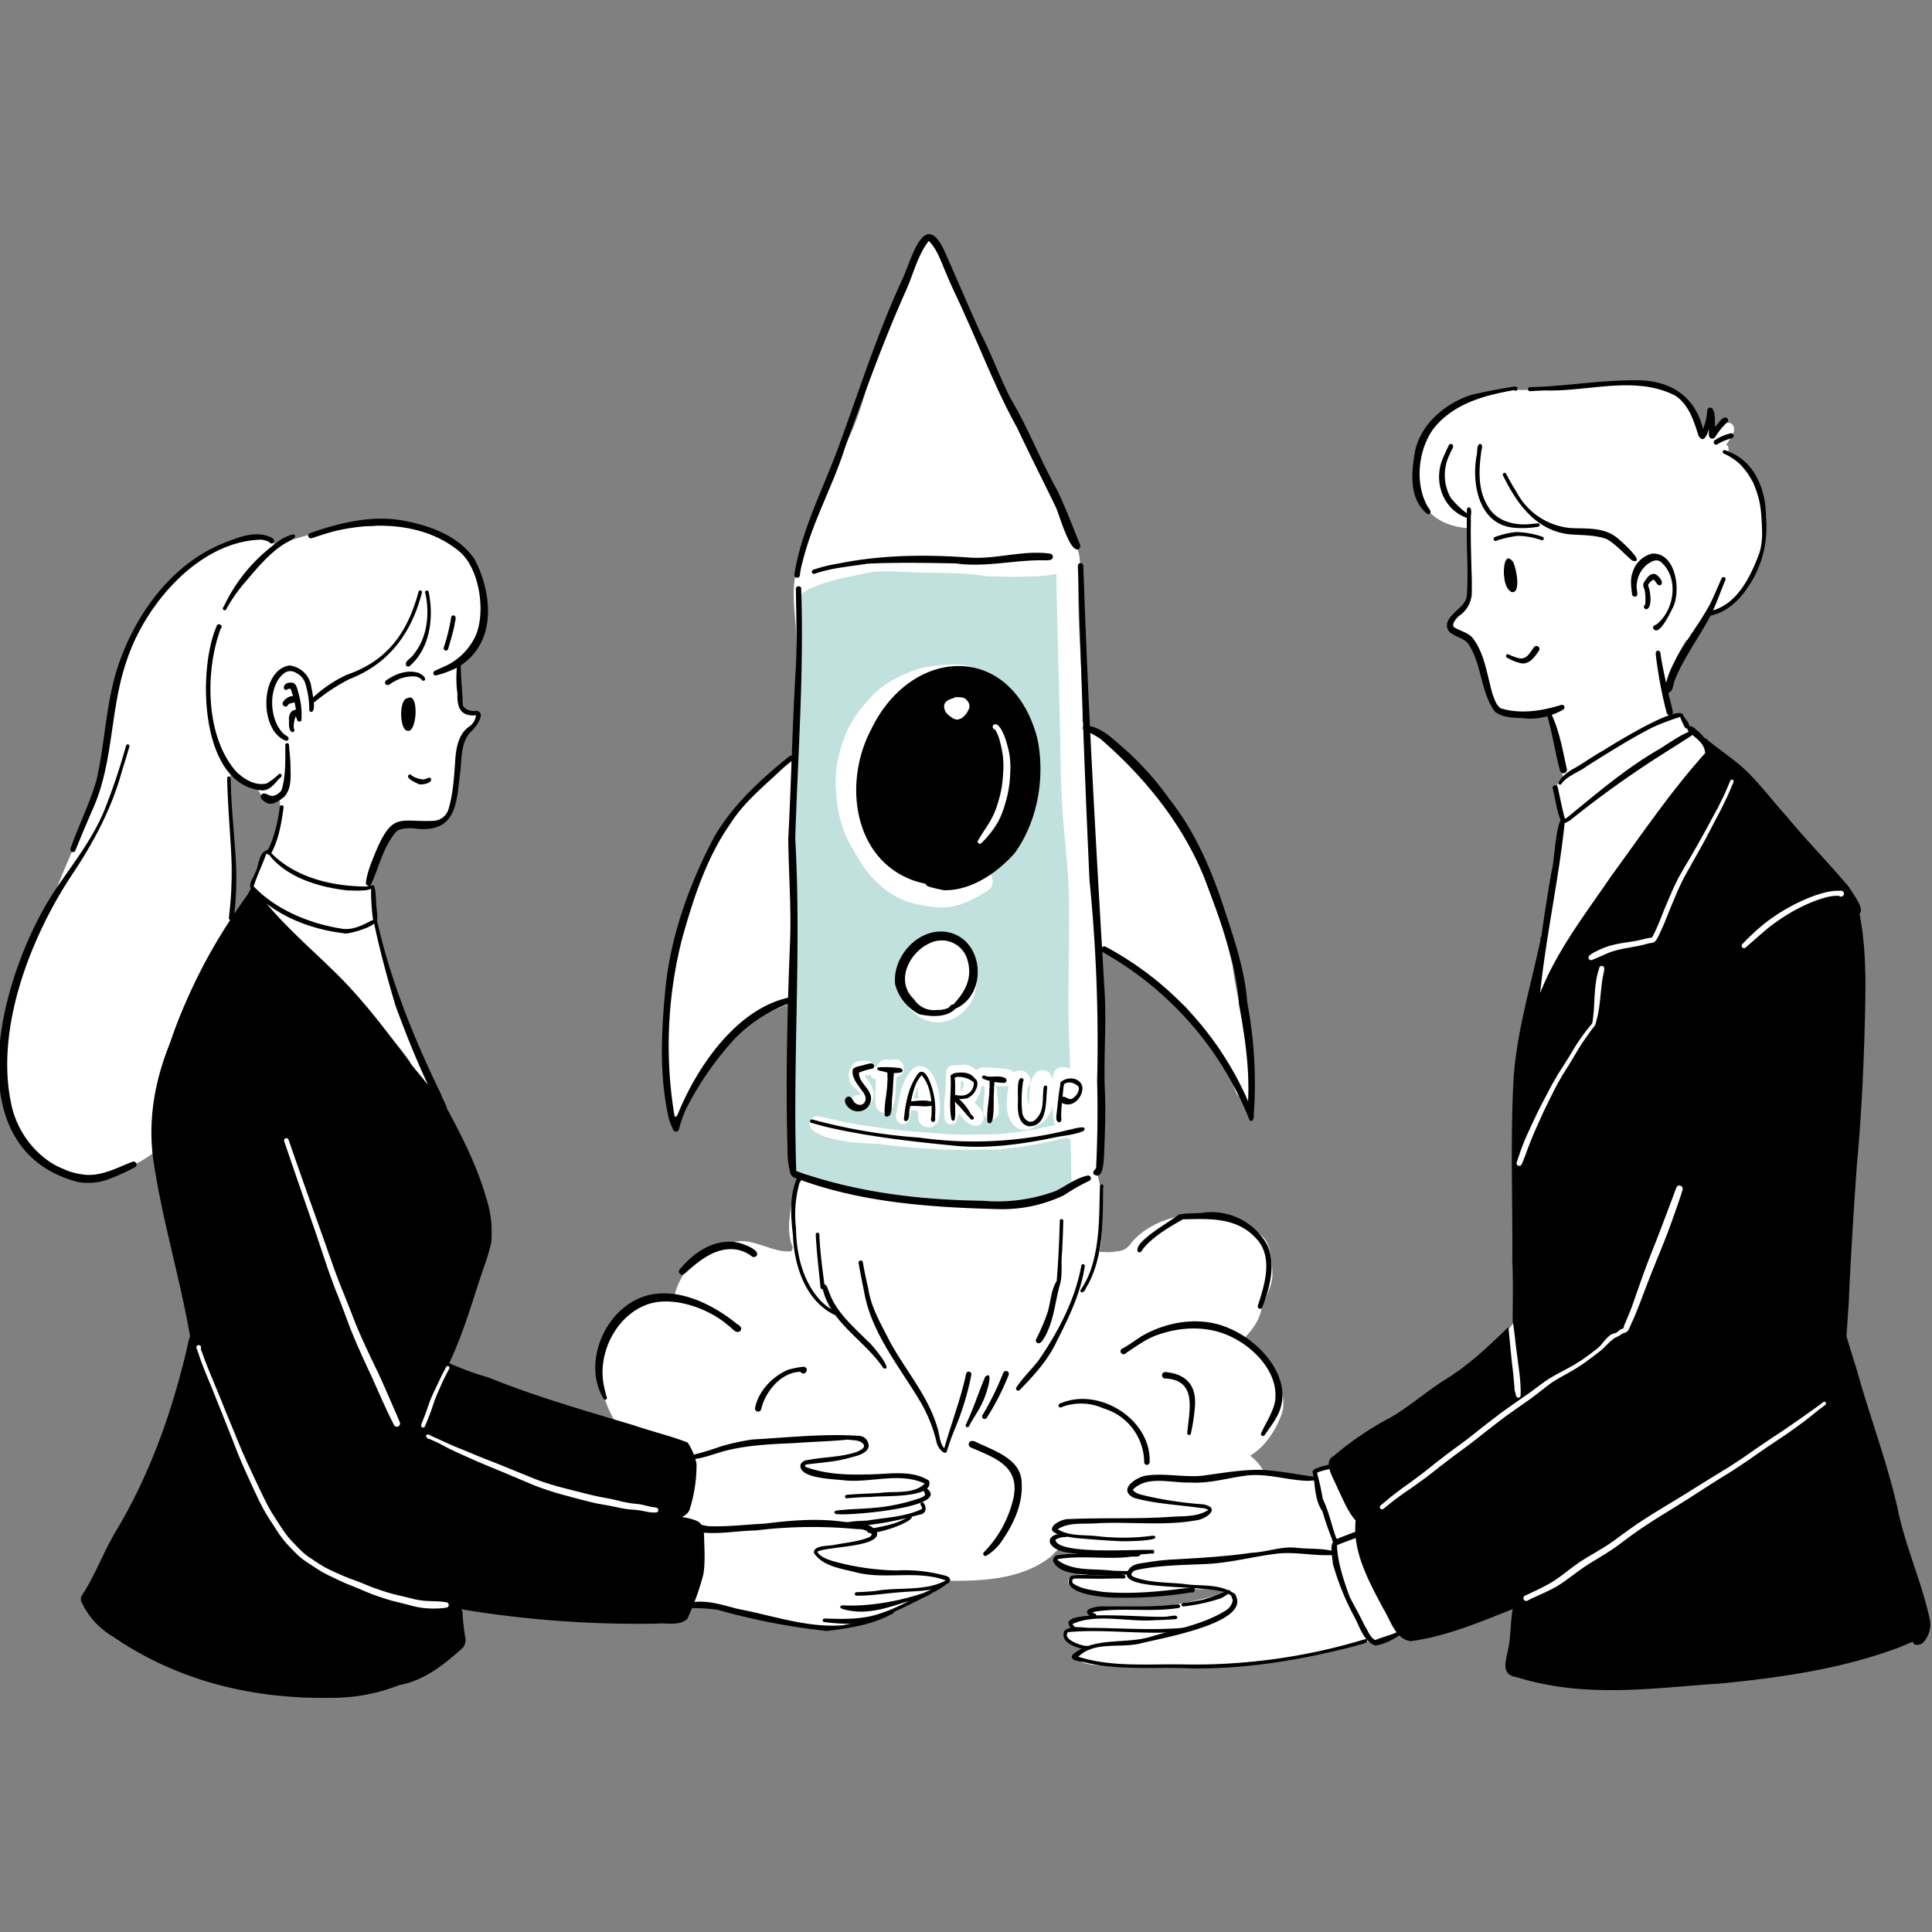
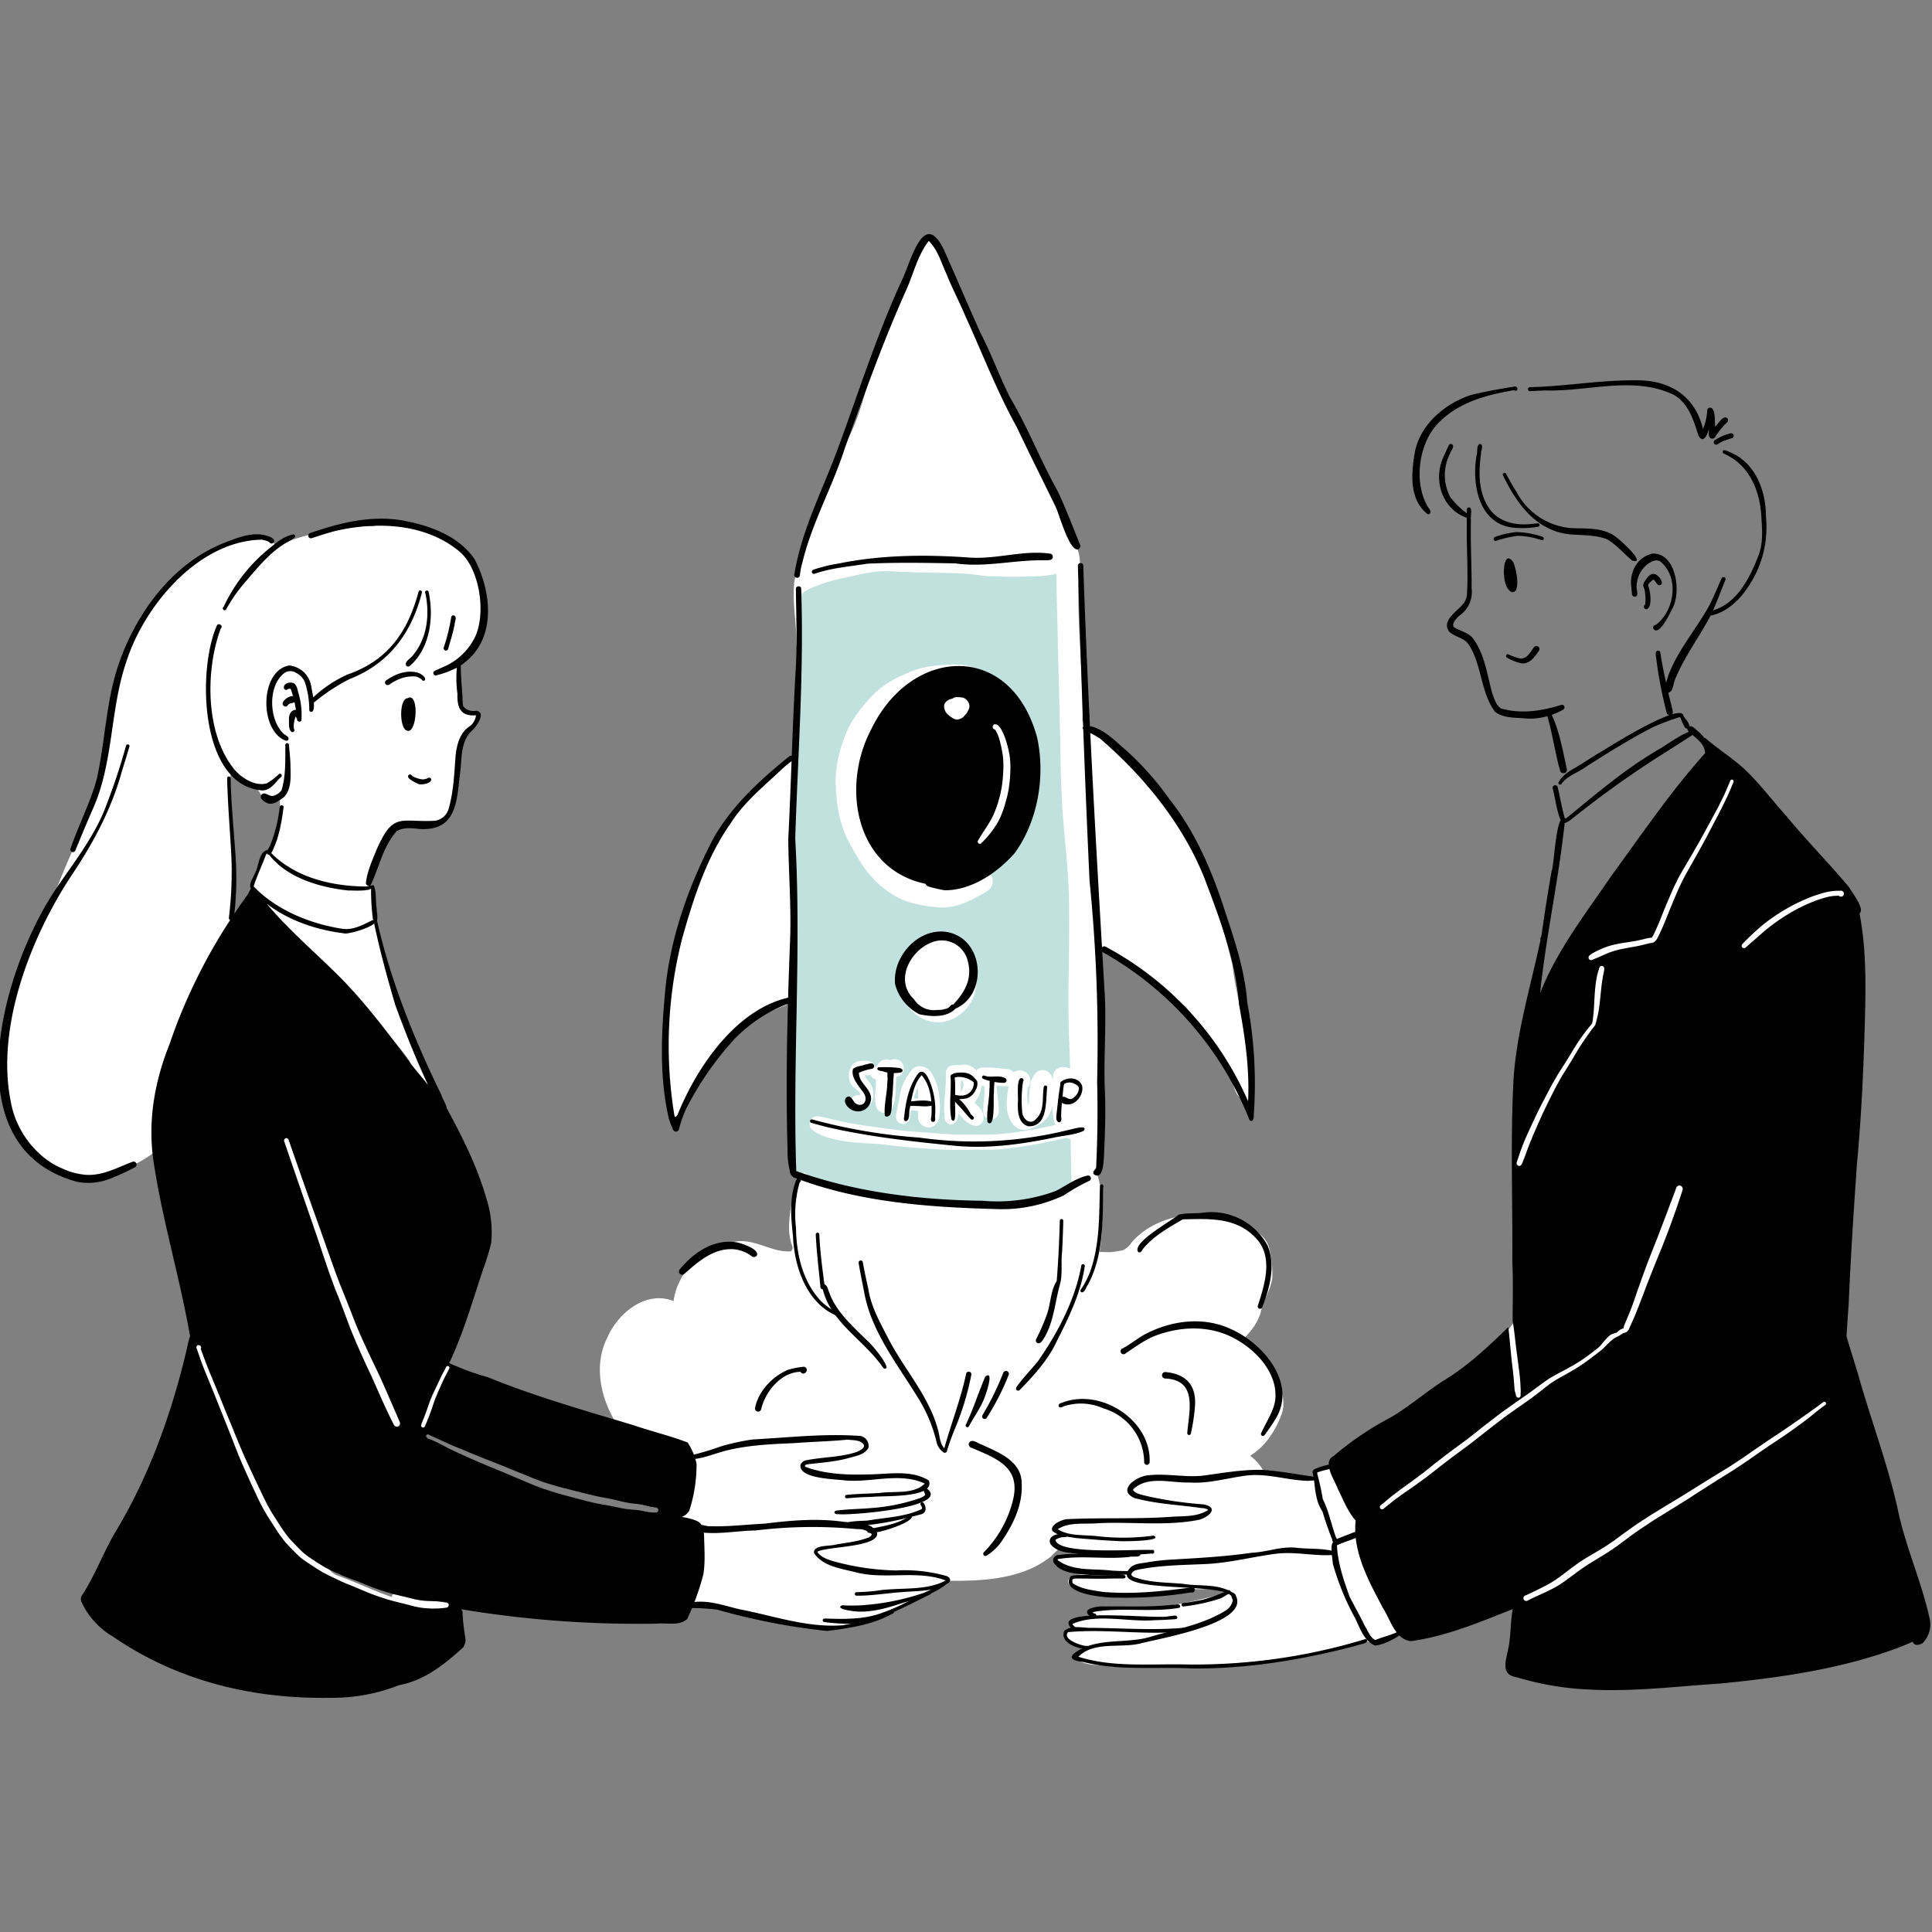
<svg xmlns="http://www.w3.org/2000/svg" id="Layer_1" data-name="Layer 1" width="500" height="500" viewBox="0 0 500 500">
  <rect x="0" y="0" width="500" height="500" fill="#808080" stroke="none" />
  <path d="M102.684,371.017a2.313,2.313,0,0,1-.571-.767C93.078,365.481,82.584,325,78.744,313.692c-.8-.029-1.074-.869-1.35-1.5-1.763-4.18-2.231-8.623-3.781-12.818-.757-2.851-2.276-5.682-2.346-8.628a1.412,1.412,0,0,1,2.278-.674c-.035-1.105,1.178-2.282,2.04-1.085a24.034,24.034,0,0,1,2.247,5.4c2.5,5.456,3.89,11.263,5.306,17.065,2.038,6.425,4.577,12.517,6.2,19.058,2.176,7.327,4.345,14.741,7.747,21.555C97.92,354.344,109.628,373.275,102.684,371.017Z" style="fill:#fff" />
  <path d="M108.139,370.582c-.925-6.4,4.385-11.63,6.127-17.341,1.015-1.447,3.979.878,2.372,2a35.649,35.649,0,0,1-2.757,5.807c-.4,2.116-2.093,3.814-2.435,6C111.037,368.508,110.241,372.761,108.139,370.582Z" style="fill:#fff" />
  <path d="M74.905,401.11c-1.7-.393-2.586-2.229-3.567-3.529-2.625.266-3.252-4.426-4.493-6.173a48.478,48.478,0,0,1-4.561-10.289c-2.933-8.375-7.663-16.316-10.324-24.746-.483-2.062-3.488-8.327,0-8.663a.96.96,0,0,1,.782,1.693c1.418,4.608,3.332,9.056,5.13,13.518a1.459,1.459,0,0,1,1.415,1.092c4.874,9.435,7.354,20.059,12.887,29.14a53.5,53.5,0,0,0,4.219,5.731A1.5,1.5,0,0,1,74.905,401.11Z" style="fill:#fff" />
-   <path d="M112.058,417.444a35.941,35.941,0,0,1-12.288-2.65,92.2,92.2,0,0,1-13.415-5.2c-1.448.465-2.77-.868-3.961-1.524a66.05,66.05,0,0,1-10.768-9.236c-.769-.017-1.428-1-.732-1.576a1.4,1.4,0,0,1,.25-1.483,1.425,1.425,0,0,1,.873-.439c.6-1.323,1.984-.488,2.653.312,2.678,2.584,5.416,5.105,8.169,7.611,1.368.893,2.37,2.518,3.944,2.977,4.692,1.695,9.229,3.912,13.977,5.529-.923-2.564,9.663.749,11.072.891,1.5.5,3.208.357,4.572,1.216a1.519,1.519,0,0,1-.245,2.6C115.276,417.784,113.361,417.357,112.058,417.444Z" style="fill:#fff" />
-   <path d="M169.147,393.019a134.408,134.408,0,0,1-31.275-8.309c-6.737-2.371-13.6-4.549-19.815-8.125-1.951.647-3.663-1.53-5.439-2.124-1.229-.694-2.954-.992-3.683-2.287-.646-2.143,1.8-2.453,3.222-1.569,5.772,2.208,10.9,5.535,16.719,7.589,8.928,3.272,17.826,6.581,27.157,8.5,1.755-.409,3.655.695,5.447.882,2.613.552,5.278.943,7.879,1.562,1,.274,2.014.414,3,.679a1.264,1.264,0,0,1,.262,2.2C172.131,393.35,170.287,393.073,169.147,393.019Z" style="fill:#fff" />
+   <path d="M112.058,417.444a35.941,35.941,0,0,1-12.288-2.65,92.2,92.2,0,0,1-13.415-5.2c-1.448.465-2.77-.868-3.961-1.524a66.05,66.05,0,0,1-10.768-9.236a1.4,1.4,0,0,1,.25-1.483,1.425,1.425,0,0,1,.873-.439c.6-1.323,1.984-.488,2.653.312,2.678,2.584,5.416,5.105,8.169,7.611,1.368.893,2.37,2.518,3.944,2.977,4.692,1.695,9.229,3.912,13.977,5.529-.923-2.564,9.663.749,11.072.891,1.5.5,3.208.357,4.572,1.216a1.519,1.519,0,0,1-.245,2.6C115.276,417.784,113.361,417.357,112.058,417.444Z" style="fill:#fff" />
  <path d="M425.758,247.91c-1.387-.393-1.179-2.008-.629-3.017,1.119-2.7,2.5-5.293,3.632-7.992,3.085-6.948,6.325-13.424,9.449-20.263,2.873-5.51,5.274-12.034,9.8-16.3a1.361,1.361,0,0,1,2.176,1.5,95.606,95.606,0,0,1-6.862,12.8c-4.051,5.966-6.231,12.9-9.221,19.411-2.047,4.292-4.41,8.485-6.48,12.741A1.635,1.635,0,0,1,425.758,247.91Z" style="fill:#fff" />
  <path d="M409.693,249.09a1.144,1.144,0,0,1,.9-1.94,36.239,36.239,0,0,1,18.319-5.394,1.555,1.555,0,0,1,.983,2.487c-.955.976-2.516.72-3.766.97-.873.138-1.841.819-2.683.28a45.276,45.276,0,0,0-11.923,3.36A1.162,1.162,0,0,1,409.693,249.09Z" style="fill:#fff" />
  <path d="M394.266,303.966c-5.5-1.751,1.663-14.1,2.969-17.6,3.717-7.756,9.33-14.569,13.291-22.131.7-2.163,1.16-17.106,4.636-15.108a1.3,1.3,0,0,1,.064,2.344l-.008,0c-1.21,4.8-.5,9.938-1.95,14.625-3.991,6.452-8.173,12.8-11.97,19.4-1.689,3.01-3.069,5.815-4.474,8.9-1.152,2.353-2.784,5.044-1.771,7.615C396.108,302.56,395.285,304.092,394.266,303.966Z" style="fill:#fff" />
  <path d="M446.118,249.246c-3.261-3.611,8.945-11.638,11.695-13.462,5.292-3.1,11.688-8.217,18.111-6.07.786.352,1.163,1.144,1.965,1.491a1.512,1.512,0,0,1-.969,2.728c-10.27-.129-19.267,5.915-26.4,12.76a.844.844,0,0,1-1.635.156C448.073,247.65,447.5,249.56,446.118,249.246Z" style="fill:#fff" />
  <path d="M386.234,369.808c-1.55-1,.089-2.435.9-3.321,1.442-1.666,2.683-3.123,3.957-4.822.135-1.166-.145-2.351-.117-3.533-.661,1.1-2.559,1.137-2.781-.3-.052-2.721,1.33-5.287,2.178-7.829-.4.647-.97,1.346-1.81,1.025-.453-.215-.95-.547-.911-1.138a16.808,16.808,0,0,1,1.581-3.759c-.254-.822.453-1.5,1.1-2.035.907-.84,1.551-2.665,3.023-2.418a1.7,1.7,0,0,1,.657-.31,1.027,1.027,0,0,1,1.105.623,1.137,1.137,0,0,1,.669,1.038c-.105,2.334-2.041,4.2-1.72,6.605a1.282,1.282,0,0,1,.921,1.182c.072,3.557-.661,7.05-1.043,10.549,8.039-5.8,15.652-12.53,24.361-17.266,5.092-7.238,6.873-16.1,10.423-24.107,1.327-4.578,3.167-15.933,7.957-17.532a1.109,1.109,0,0,1,1.273-.67c2.157.629-.8,5.435-1.06,6.974-2.7,7.266-5.795,14.359-8.289,21.687-3.1,6.094-5,12.673-7.448,19.022-1.3,1.861-3.452.074-2.706-1.828-8.509,5.684-16.695,11.7-25.05,17.579-1.98,1.408-3.632,3.241-5.71,4.515A1.437,1.437,0,0,1,386.234,369.808Z" style="fill:#fff" />
  <path d="M393.3,415.273a1.421,1.421,0,0,1,.1-1.864,2.959,2.959,0,0,1,3.388-3.211c17.087-10.67,33.786-21.908,50.964-32.459.943-1.644,3.7-2.4,5.211-3.676,4.369-2.382,7.953-5.856,11.952-8.779,1.015-1.592,3.126-2.354,4.676-3.385,1.176-.8,2.889-2.064,4.258-1.042,1.243-.248,2.528.911,1.86,2.147-1.148,1.4-2.924,2.193-4.379,3.259a1.583,1.583,0,0,1-.384,1.284,70.432,70.432,0,0,1-9.242,7.088c-9.96,6.461-20.625,11.769-30.52,18.337-10.1,6.657-20.317,13.146-30.519,19.637a29.335,29.335,0,0,1-5.5,3.173A1.785,1.785,0,0,1,393.3,415.273Z" style="fill:#fff" />
  <path d="M389.457,361.307l.33-.262.138-.6Q389.7,360.879,389.457,361.307Zm-31.919,30.941a1.676,1.676,0,0,1-.28-.384c-6.858-.346,6.81-10.069,8.234-11.493,6.158-5.34,12.438-10.152,18.885-15.076,1.672-3.463,3.837-6.724,5.3-10.314.819-1.229.886-3.482,2.5-3.876a1.568,1.568,0,0,1,2.451-.894,1.619,1.619,0,0,1,.515,1.753c-.439,2.115-1.094,4.175-1.689,6.253,1.763-1.091,10.947-9.315,10.756-3.829-.559,1.291-2.11,1.755-3.194,2.529a69.959,69.959,0,0,0-9.2,6.46c-.069.169-.141.337-.217.5a5.882,5.882,0,0,1,2.451-.892,1.662,1.662,0,0,1,.969,2.975c-5.858,3.356-11.928,6.357-16.8,11.089-4.12,3.547-8.558,6.744-12.414,10.6C363.676,389.088,360.254,394.146,357.538,392.248Z" style="fill:#fff" />
-   <path d="M454.166,126.149c4.042,9.547,2.374,21.708-5.484,28.76a7.811,7.811,0,0,1-4.042,2.72,4.021,4.021,0,0,1-2.9.9c-.742.805-3.787,7.13-5.342,7.165a33.155,33.155,0,0,0-5.187,13.511.753.753,0,0,1-.862.558c.226,1.208.467,2.417.707,3.618.353.071.643.389.389.954.247.424.445,1.137,1.01,1.194,1.244-.283,2.8-.5,3.646.693a32.79,32.79,0,0,0,3.463,4.649c1.83,1.032,3.4,2.805,2.826,5.053-.756,1.978-2.89,3.109-4.338,4.571a48.34,48.34,0,0,0-6.939,7.639c-3.527,4.353-5.929,9.278-9.187,13.793a.794.794,0,0,1-.494.3c-2.8,4.226-5.774,8.381-8.466,12.677a1.01,1.01,0,0,1-.106.806c-.918,1.413-1.872,2.812-2.848,4.2q-.858,1.59-1.646,3.222c-.565.82-1.392,2.629-2.48,2.862-.82,1.272-1.6,2.565-2.318,3.88a28.445,28.445,0,0,0-2.784,6.769c-.1.982-.876,2.3-1.972,1.5-1.448-6.1.432-13.214,1.174-19.467,1.229-8.706,4.331-17.447,4.3-26.167-.558-3.667-3.357-8.4.183-11.32a1.106,1.106,0,0,0,.106-.092.891.891,0,0,1-.106-.071,133.785,133.785,0,0,0-4.006-16.782,34.332,34.332,0,0,1-6.5.53c-2.629-.5-6.522-.544-7.78-3.321-.283-1.074-.071-2.184-.339-3.258a97.931,97.931,0,0,0-3.4-10.437,4.485,4.485,0,0,1-.247-.777c-1.654-1.1-3.512-1.653-5.18-2.862-1.477-1.653-1.583-3.71.4-4.847,3.441-1.908,3.688-6.466,3.491-9.95-.121-4.19-.764-8.43-.545-12.613-.367-.014-.727-.042-1.081-.078-4.239-.424-8.924-2.282-10.8-6.38-1.71-3.859-2.742-8.148-1.957-12.352a20.189,20.189,0,0,1,9.822-12.8c3.194-1.343,7.561-3.216,10.854-3.668,2.967-1.031,6.062-.162,9.044-.657a.467.467,0,0,1,.241.021c.07-.021.141-.042.205-.063a16.681,16.681,0,0,1,5.434-.007c2.96-.085,5.85-.481,8.776-.523,7.738-1.852,20.655-3.23,25.474,4.586,1.116,2.466,3.031,4.579,3.837,7.151a18.822,18.822,0,0,1,1.286-1.965,1.287,1.287,0,0,1,2.091,1.237c-.063.445-.084.9-.134,1.35,1.2-1.166,2.53-3.632,4.48-3.025,2.127,1.463-.247,4.042-1.187,5.554.94.551.572,1.739.332,2.587a5.272,5.272,0,0,1,3.745,3.038,22.34,22.34,0,0,1,2.7,3.943h.007a.511.511,0,0,1,.339.714c.1.233.2.466.275.706A.28.28,0,0,1,454.166,126.149Z" style="fill:#fff" />
  <path d="M363.364,421.124a.789.789,0,0,1-.7,1.3c-2.777,1.124-6.593,4.113-9.406,2.021a.65.65,0,0,0-.07-.035c-.036-.007-.064-.021-.1-.028a12.4,12.4,0,0,1-3.54,1.533,105.38,105.38,0,0,1-21.51,3.766,315.257,315.257,0,0,1-31.735,1.837c-2.466,0-4.946-.12-7.4-.226-.6.022-1.435.191-1.887-.332a.1.1,0,0,1-.021-.028c-.926.042-1.866-.021-2.784-.035-2.792.042-8.134-1.166-3.562-4.056-1.745-.756-4.232-1.3-4.982-3.251-.423-1.448.9-2.077,2.106-2.12-1.109-2.558,2.693-2.805,4.374-2.643.014-2.558,3.95-2.127,5.717-2.254,1.731.021,3.547-.346,5.257-.311,8.225.128,16.14-1.95,24.04-3.921-2.042-1.258-4.417-1.131-6.7-1.046-.735-.036-1.463-.043-2.191-.028a.8.8,0,0,1-.657.494c-1.364.149-2.692.134-4.028.2a36.257,36.257,0,0,0-5.688.375.55.55,0,0,1-.9.007c-2.064-.022-4.071.318-6.127.325-4.423-.283-9.066,0-13.228-1.753-4.007-2.953,2.933-3.872,5.053-3.688-3.1-.954-6.643-.778-9.469-2.481-2.481-2.9,4.331-1.929,5.759-2.388a15.508,15.508,0,0,1-4.9-1.646c-.615.72-1.5,1.4-1.9,1.929-7.25,6.006-17.609,6.571-26.612,6.458-.516.2-1.031.382-1.54.573-2.678,1.83-5.554,3.377-8.374,4.981-3.222,1.619-6.359,4.113-9.942,4.735-.219-.078-.318-.2-.3-.368-1.42.445-2.876.792-4.324,1.1-2.523.6-5.053,1.434-7.674.989a42,42,0,0,0-6.713-.8c-3.738-.515-7.293-1.8-10.875-2.833-1.067-.127-2.141-.269-3.215-.452-4.078-.742-8.141-1.951-12.275-1.385-1.257.353-3.017-.424-2.812-1.922.332-.962,1.081-1.725,1.4-2.707a45.47,45.47,0,0,0,2.191-10.67v-.007c-.954-1.018-.149-2.862-.764-4.014-1.681-1.116-4.077-2.381-3.964-4.706.912-4.091,3.152-9.122,1.209-13.108-6.494-.551-13.235-2.869-17-8.522-4.847-6.642-7.335-16.132-3.441-23.764,2.735-6.4,9.956-12.337,17.157-9.511,1.039-7.695,7.886-14.479,15.638-15.3,5.172-1.131,9.843,2.883,14.782,2.423a1.761,1.761,0,0,0,.4-1.116c-1.47-3.463-.883-7.406-.339-11.023a16.335,16.335,0,0,1,2.1-5.866c-1.908-7.165-1.47-14.98-1.336-22.315-.17-8.062.064-16.2,0-24.223-6.126,2.261-12.013,5.017-17.023,9.243-4.324,4.734-8.7,9.73-11.129,15.729a51.216,51.216,0,0,0-1.8,5.893.791.791,0,0,1-.905.608c-.473-.07-.565-.721-.43-1.675a.769.769,0,0,1-.4-.572V288.5c-2.226-11.44-1.9-23.291-.46-34.844a36.558,36.558,0,0,1,2.142-7.582,67.581,67.581,0,0,1,3.547-15.652,63.568,63.568,0,0,1,16.514-26.272c3.618-3.1,6.932-6.635,11.143-8.876.028-.275.05-.544.05-.8.678-9.5-.205-18.994-.707-28.484-.028-5.074-1.053-10.147-.558-15.214.346-2.515,1.406-4.826,2.035-7.264a.781.781,0,0,1,.5-.5,49.954,49.954,0,0,1,4.388-12.316c2.565-5.915,4.473-12.119,7.377-17.814,4.24-8.805,5.427-19.037,10.006-27.587a.552.552,0,0,1-.142-.445,58.749,58.749,0,0,1,5.265-13.483.8.8,0,0,1,.311-.318c2.12-6.006,4.628-11.7,6.091-9.6a.768.768,0,0,1,.071.375,2.458,2.458,0,0,1,.847.8c1.633,1.859,2.262,4.332,3.11,6.593a117.248,117.248,0,0,1,5.151,12.048c4.671,9.377,8.274,19.22,12.514,28.767,2.572,5.37,5.222,10.769,7.865,16.062a114.957,114.957,0,0,1,6.614,12.945c.714,1.8,1.774,3.682,1.866,5.618.1,1.293.636,4.819-.276,6.133-.381,11.935,1.244,23.877,1,35.784.113.516.778.77,1.23.933.926.367,1.752.911,2.65,1.328,3.194,1.555,5.731,4.2,8.006,6.869q2.925,4.028,5.667,8.182c.389-.176,1.039.226,1.336.594,6.07,5.073,9.249,12.91,12.139,20.082a205.631,205.631,0,0,1,7.78,25.156c1,8.056,3.329,15.779,4.424,23.778.516,4.141,1.138,8.1.678,12.161a1.237,1.237,0,0,1-2.268-.325c-.021-.3-.049-.614-.078-.918a.727.727,0,0,1-.233-.043c-1.491-.657-1.894-2.466-2.409-3.865-.114-.318-.227-.643-.34-.961-1.915-2.586-3.073-5.766-4.685-8.487-2.331-3.568-4.494-7.539-7.384-10.663-2.381-1.978-4.953-3.731-7.4-5.624-4.509-3.8-9.42-8.035-15.348-9.158.452,12.33.607,24.718.946,37.069.092,5.244.856,10.536.184,15.758a12.779,12.779,0,0,1-1.215,4.947,28.235,28.235,0,0,1,.735,2.847c.763,1.965,1.166,12.119-.007,17.751.947.042,1.894.092,2.84.063a26.929,26.929,0,0,0,3.251-.5,5.506,5.506,0,0,0,2.24-2.028c6.225-7.187,18.04-8.989,26.619-5.314,3.519,1.088,7.511,2.65,8.868,6.409a29.144,29.144,0,0,1,.918,7.914c-.3,2.784-1.823,5.314-2.741,7.872-.552,3.349-2.544,5.943-4.869,8.239,3.964,2.947,8.006,6.077,9.349,11,.841,2.72,1.7,5.773.586,8.543-1.561,4.155-4.211,8.246-8.076,10.557a12.771,12.771,0,0,1,3.872,4.72,55.472,55.472,0,0,1,5.639.791c2.55.234,5.165-.275,7.652.368a4.066,4.066,0,0,1,.728-2.318,3.717,3.717,0,0,1,.742-.41,1.284,1.284,0,0,1,1.357-.494h.007c1.335-.375,2.784-.467,2.819.572a.67.67,0,0,1-.5.587,7.055,7.055,0,0,1-1.018.19c.085.142.17.29.248.438,1.893,3.06,3.547,6.367,5.151,9.547a12.471,12.471,0,0,1,2.318,8.861c.289,2.558.925,4.848,1.413,7.257,2.713.156,2.445,4.537,3.808,6.31,1.407,2.784,3.046,5.123,4.247,7.851A1.348,1.348,0,0,1,363.364,421.124Z" style="fill:#fff" />
  <path d="M122.2,184.411c.855-.071,1.237.727,1.131,1.434-.071.926-2.021,3.851-3.922,5.611-1.173,5.109-1.046,10.373-2.141,15.489.007.007,0,.021,0,.028-.431,4.077-3.053,6.692-7.653,6.261a23.03,23.03,0,0,0-6.155.3,8.567,8.567,0,0,0-3.236,1.342c-2.791,3.8-3.519,8.656-4.735,13.1-.007.078-.021.163-.035.24a.258.258,0,0,1,.071.015.851.851,0,0,1,.424.593,3.63,3.63,0,0,1,.643,1.364c.614,4.374.5,8.911,1.752,13.157a178.221,178.221,0,0,0,6.749,19.85c1.038,3.462,2.1,6.868,3.3,10.232a8.016,8.016,0,0,1,2.283,5.391.894.894,0,0,1-.064.445c.17.431.347.855.53,1.286.431,1.173,2.714,5.47-.162,4.417a39.768,39.768,0,0,1-4.94-10.31c-4.882-7.087-11.61-12.952-17.835-18.747-4.388-4.466-8.593-9.25-12.839-13.821-2.106-2.064-4.148-4.049-6.169-6.176a11.783,11.783,0,0,1-2.389-3.329c-.494,1.619-1.13,2.693-2.063,1.845-.629-1.64.191-3.463.417-5.13a20.568,20.568,0,0,1,3.957-8.8,1.238,1.238,0,0,1,1.371-.233c.346-.883.551-1.823.961-2.615a2.014,2.014,0,0,1,.191-.084,67.94,67.94,0,0,0,.826-9.575c-.049-.276.007-.629-.028-.869a3.3,3.3,0,0,1-4.105-.46c-.82-.692-1.067-1.8-1.859-2.494-1.7-.608-3.724-.841-4.939-2.4-.551-.586-.721-1.561-1.519-1.908a.759.759,0,0,0-.212.184,14.465,14.465,0,0,0-.325,3.8,92.969,92.969,0,0,1,.544,14.012c-.248,6.84-.036,13.659-.078,20.492a1.041,1.041,0,0,1-.007.785q-.011,1.822-.064,3.653a22.732,22.732,0,0,1-.431,4.947.933.933,0,0,1-1.823-.121q-.042-2.427-.056-4.854a105.828,105.828,0,0,0-16.521,37.96c-.785,4.862-1.1,9.857-1.71,14.74a21.271,21.271,0,0,0,3.575-4.31c.742-.735,1.286-2.572,2.565-2.177a.879.879,0,0,1,.474.947c-.523,2.89-2.841,5.031-4.742,7.116-3.038,3-7.066,4.628-10.769,6.642-2.628.869-5.088,2.163-7.907,1.626-2.94-.658-5.194-2.841-8.126-3.541-5.54-1.957-9.342-7.08-10.9-12.6C1.8,282.865-.125,276.4.984,269.842c1.8-6.755,2.579-13.822,5.533-20.181.176-.573.367-1.138.565-1.7,2.028-4.452,4.106-8.883,5.731-13.5a.528.528,0,0,1,.29-.325c2.388-6.734,5.292-13.285,8.26-19.764,1.18-3.336,2.735-6.558,3.773-9.922,1.59-5.335,2.445-10.74,3.668-16.16a.973.973,0,0,1,.275-1.025c.417-6.8,1.6-13.595,4.82-19.573,3.907-9.752,10.465-18.351,19.573-23.764,3.329-1.8,6.325-4.516,10.2-4.975,2.282-.106,5.123-.5,6.946,1.166a2.244,2.244,0,0,1,.41.862c.36.2.714.41,1.053.629,2.812-2.155,6.55-2.692,9.9-3.78.841-.453,9.914-1.873,14.443-1.626h.007c5.618-1.265,11.568-1.109,16.585,2.078.1.07.2.141.3.212a5.982,5.982,0,0,1,1.957.728,9.08,9.08,0,0,0,1.011.756.026.026,0,0,1,.021.007,7.67,7.67,0,0,1,2.077,1.137c.085.064.163.128.24.2a9.5,9.5,0,0,1,3.866,4.629.777.777,0,0,1,.226.247c4.777,8.027,2.706,20.372-4.452,26.414a1.228,1.228,0,0,0,.071.438c.2,3.491,1.59,6.769,1.469,10.232a6.3,6.3,0,0,1,1.654,1.357C121.7,184.566,121.952,184.488,122.2,184.411Z" style="fill:#fff" />
  <path d="M251.392,189.561c.325.445.622.9.905,1.363.205.382.4.778.579,1.173.24.629.445,1.258.636,1.908.269,1.088.452,2.177.636,3.286.17,1.6.276,3.173.325,4.777-.028,1.59-.127,3.173-.261,4.77-.149,1.158-.311,2.31-.545,3.455-.1.382-.212.749-.332,1.116-.056.142-.12.269-.183.4-.177.311-.353.615-.544.919-.022.028-.043.056-.064.078-.064.042-.12.084-.177.127-2.226,1.54-4.769,3.427-4.685,6.416a3.868,3.868,0,0,0,2.82,3.561,4.709,4.709,0,0,0,1.152.142,3.252,3.252,0,0,0,1.5-.325,14.181,14.181,0,0,0,1.342-.749,19.057,19.057,0,0,0,5.625-5.576,20.163,20.163,0,0,0,2.579-7.879c.17-1.045.29-2.1.368-3.144.36-1.35.678-2.706.982-4.077a51.576,51.576,0,0,0,.883-5.71,17.423,17.423,0,0,0-.431-6.515,3.38,3.38,0,0,0-3.681-2.452,3.493,3.493,0,0,0-.99.3c-.106-.17-.2-.346-.318-.516-2.24-3.54-5.412-7-9.794-7.54a8.481,8.481,0,0,0-3.872.368,6.1,6.1,0,0,0-2.692,1.717,6.393,6.393,0,0,0-1.406,2.678,6.869,6.869,0,0,0,.021,2.791,5.846,5.846,0,0,0,9.4,3.13.911.911,0,0,0,.134-.113C251.329,189.483,251.364,189.518,251.392,189.561Zm-28.767,33.43a26.2,26.2,0,0,0,3.413,4.424,23.369,23.369,0,0,0,6.48,4.946,18.488,18.488,0,0,0,3.781,1.385,34.967,34.967,0,0,0,4.239.834,25.39,25.39,0,0,0,3.258.268c.311,0,.622-.014.926-.035a14.759,14.759,0,0,0,4.24-.9,23.419,23.419,0,0,0,2.586-1.117c.622-.332,1.251-.664,1.872-.989.686-.361,1.336-.778,2.007-1.173a2.889,2.889,0,0,0-2.459-5.215c-1.145.4-2.275.791-3.406,1.229-1.074.424-2.127.877-3.215,1.272-.6.184-1.2.347-1.809.474-.516.085-1.032.148-1.555.183-1.031.022-2.049-.007-3.08-.07-.792-.078-1.59-.17-2.389-.311-.473-.106-.947-.226-1.406-.375-.375-.148-.735-.3-1.1-.473-.529-.3-1.045-.622-1.554-.968a19.007,19.007,0,0,1-1.533-1.272c-.919-.926-1.809-1.858-2.636-2.869a29.334,29.334,0,0,1-2.007-3.067c-.049-.092-.1-.176-.148-.268.021.035.042.077.063.113-.544-.975-1.088-1.958-1.632-2.933-.353-.685-.7-1.363-1-2.077-.276-.65-.516-1.307-.764-1.979a36.1,36.1,0,0,1-1.1-4.31l-.033-.219,0,.028c-.12-.841-.212-1.682-.276-2.53-.092-1.215-.2-2.43-.184-3.653a24.058,24.058,0,0,1,.4-3.18,42.2,42.2,0,0,1,1.816-6.221c.029-.07.058-.139.085-.209a24.618,24.618,0,0,1,1.159-2.424,31.826,31.826,0,0,1,1.964-2.84c.446-.566.891-1.124,1.343-1.682.791-.919,1.576-1.83,2.438-2.693a23.808,23.808,0,0,1,1.844-1.547c-.092.064-.184.134-.283.2a53.938,53.938,0,0,1,4.742-2.954,23.675,23.675,0,0,1,2.26-1.073l.044-.015a25.9,25.9,0,0,1,2.572-.742c-.078.014-.156.035-.234.049a38.513,38.513,0,0,1,4.113-.685c.643-.049,1.286-.064,1.929-.049.354.014.693.049,1.039.091l.381.085c.333.106.665.219,1,.346a1.911,1.911,0,1,0,1.59-2.854h-.078a11.157,11.157,0,0,0-1.759-.608,15.756,15.756,0,0,0-2.827-.36,37.723,37.723,0,0,0-5.137.261,24.4,24.4,0,0,0-5.088.94,34.114,34.114,0,0,0-3.922,1.576,25.284,25.284,0,0,0-6.352,3.872,33.665,33.665,0,0,0-3.131,3.222,29.938,29.938,0,0,0-4.755,7.024,33.528,33.528,0,0,0-1.894,5.236,29.885,29.885,0,0,0-1.208,8.056c.028,1.674.169,3.342.311,5.01a31.45,31.45,0,0,0,1.384,6.508,21.619,21.619,0,0,0,1.555,3.844c-.063-.12-.12-.233-.183-.346Q220.873,220.143,222.625,222.991Zm21.446,18.895a15.824,15.824,0,0,0-3.822.672A9.813,9.813,0,0,0,235.8,245.6a9.105,9.105,0,0,0-.791,1.11,10.671,10.671,0,0,0-.749.968,9.99,9.99,0,0,0-1.929,5.186,10.784,10.784,0,0,0,1.179,5.512,12.76,12.76,0,0,0,3.35,3.992,9.668,9.668,0,0,0,4.226,2.043,11.952,11.952,0,0,0,1.8.155,6.239,6.239,0,0,0,1.35-.134,9.86,9.86,0,0,0,2.706-.926,10.6,10.6,0,0,0,5.745-8.762,9.733,9.733,0,0,0-.141-2.643c-.106-.452-.219-.9-.339-1.342-.643-2.467-1.428-5.018-3.215-6.9a8.527,8.527,0,0,0-1.329-1.145,5.686,5.686,0,0,0-1.364-.629,4.228,4.228,0,0,0-1.448-.219C244.594,241.858,244.333,241.872,244.071,241.886Zm-17.587,42.455a10.459,10.459,0,0,0,.24,1.992,2.293,2.293,0,0,0,2.212,1.682h.028a2.326,2.326,0,0,0,2.1-1.463,12.081,12.081,0,0,0,.707-3.886c.036-1.032.085-2.056.127-3.088v.014c.015-.3.029-.586.05-.883a2.3,2.3,0,0,0,.756-4.3,2.384,2.384,0,0,0-2.021-.106c-.092.029-.177.064-.268.092a2.6,2.6,0,0,0-3.413,1.491c-.092.043-.2.092-.3.149h.007c-.007,0-.007,0-.021.007h-.007c-.085.035-.184.07-.276.113a1.507,1.507,0,0,0-.3-.693,2.513,2.513,0,0,0-2.19-.918,4.46,4.46,0,0,0-2.975.685,4.281,4.281,0,0,0-1.166,3.943,3.221,3.221,0,0,0,1.024,2.078c.276.24.573.459.862.685h0l.007.007c.191.17.382.332.566.516l.106.127c.021.035.042.071.063.1s.036.057.05.085c.035.071.071.148.106.226v.014c-.014-.028-.021-.056-.035-.085.014.05.028.1.042.142s.021.1.035.148.007.071.007.106V283.1a3.086,3.086,0,0,1,0,.36c-.014,0-.021.007-.035.007h-.007l-.106-.021a2.011,2.011,0,0,0-.353-.035,2.042,2.042,0,1,0-.007,4.084.7.7,0,0,0,.12-.007,2.635,2.635,0,0,0,1.017-.212,5.735,5.735,0,0,0,.742-.417,4.293,4.293,0,0,0,1.371-1.243,4.686,4.686,0,0,0,.65-3.088,5.482,5.482,0,0,0-1.3-2.8c-.262-.325-.523-.643-.791-.968-.015-.176-.022-.353-.036-.53v-.063a.349.349,0,0,0,.085-.007,1.876,1.876,0,0,0,1.342-.007c.008.028.015.049.022.07-.007-.021-.007-.049-.014-.07.007,0,.007,0,.014-.008a1.6,1.6,0,0,0,1.385,1.188c-.014.515-.035,1.038-.064,1.554v-.049c-.035.65-.085,1.293-.113,1.943v-.148C226.512,283.2,226.477,283.768,226.484,284.341Zm9.575,3.01c.494.049.989.1,1.483.141a18.4,18.4,0,0,0,.078,1.972,2.732,2.732,0,0,0,2.685,2.31h.057a2.729,2.729,0,0,0,2.579-2.077,17.288,17.288,0,0,0,.127-5.879,14.34,14.34,0,0,0-1.441-5.166,5.321,5.321,0,0,0-1.929-2.261,3.462,3.462,0,0,0-2.149-.431,2.815,2.815,0,0,0-1.759,1.152c-.474.636-.919,1.279-1.336,1.957a13.544,13.544,0,0,0-1.547,4.353c-.2.933-.375,1.865-.544,2.8-.085.431-.17.862-.262,1.293a4.688,4.688,0,0,0-.183,1.951,1.848,1.848,0,0,0,1.653,1.434,1.294,1.294,0,0,0,.233-.007,1.778,1.778,0,0,0,1.625-1.547v.106a1.177,1.177,0,0,0,.029-.276c.085-.622.191-1.237.318-1.851ZM255.667,312.1c-.805-.007-1.618-.028-2.431-.057-5.292.2-10.422-1.017-15.588-1.971a1.134,1.134,0,0,1-.805-.382c-9.794-.325-19.645-1.074-28.209-5.893a2.967,2.967,0,0,0-.558-.4,1.318,1.318,0,0,1-1.251.912c-1.293-.05-1.434-1.392-1.42-2.424-.078-2.6-.509-5.186-.445-7.8-.714-13.567.657-27.113.657-40.716-.2-12.613-1.47-25.205-1.173-37.854.622-7.865-.615-16.387,2.332-23.828-.092-11.037-.029-22.082-.354-33.112.036-.608.022-2.346.135-4.091a13.184,13.184,0,0,0,1.18-.99c.282-.226.572-.431.876-.636.36-.212.735-.4,1.109-.586.007,0,.007-.007.014-.007a49.833,49.833,0,0,1,4.982-1.8c2.155-.629,4.374-1.053,6.572-1.527,1.668-.36,3.342-.727,5.031-.953a.484.484,0,0,0,.1-.015l.184-.021-.177.021a32.517,32.517,0,0,1,3.42-.141h.057c1.491.057,2.989.134,4.473.2h.063c.057,0,.12.007.184.007h-.064l1.414.064c-.007,0-.014-.007-.021-.007a.854.854,0,0,0,.134.007H236c.064,0,.134.007.2.007h-.035c2.338.1,4.684.1,7.023.148,2.445.05,4.869.085,7.307.276,1.074.106,2.141.226,3.2.374a23.233,23.233,0,0,0,3.434.283c.9-.007,1.8.021,2.7.042,1.187.036,2.375.071,3.569.036,2.077-.064,4.162-.043,6.232-.205a38.048,38.048,0,0,0,3.781-.523c0,5.236.212,10.472.311,15.7.176,8.854.48,17.708.65,26.562.085,4.445.106,8.9.318,13.348.113,2.389.2,4.77.4,7.151s.395,4.777.628,7.152c0,.028.007.056.007.084v-.042a.3.3,0,0,0,.007.078.08.08,0,0,1-.007-.036.08.08,0,0,0,.007.036v.007c.227,2.466.425,4.932.615,7.405.156,1.986.212,3.993.3,5.985q.117,8.649-.042,17.284c0-.021.007-.042.007-.063-.141,7.073-.156,14.132.12,21.206.085,2.056.163,4.119.205,6.176-.262-.1-.523-.191-.784-.283a1.841,1.841,0,0,0-.848-.071,2.885,2.885,0,0,0-.424-.028,2.46,2.46,0,0,0-2.346,2.516c0,.268,0,.537-.007.812a4.121,4.121,0,0,0-.714-1.54,2.467,2.467,0,0,0-3.4-.6,5.518,5.518,0,0,0-1.823,3.618,37.581,37.581,0,0,0-.283,4.367q-.031.276-.085.551l-.021.085c-.035-.113-.07-.226-.1-.346-.084-.361-.155-.714-.212-1.081-.035-.354-.063-.7-.077-1.053.014-.608.063-1.2.12-1.8.021-.071.035-.148.049-.219a2.351,2.351,0,0,0,.389-.587,2.709,2.709,0,0,0-4.021-3.377,2.263,2.263,0,0,0-1.343-.785,39.466,39.466,0,0,0-6.592-.473,2.309,2.309,0,0,0-1.76.784,4.05,4.05,0,0,0-1.922-1.342,3.924,3.924,0,0,0-1.667-.156q-.456.054-.912.127a1.913,1.913,0,0,0-1.074,0c-.021.007-.049.015-.078.022a1.862,1.862,0,0,0-.2-.015h-.063a1.96,1.96,0,0,0-1.951,1.88c.029,1.929-.063,3.872-.219,5.794a26.533,26.533,0,0,0-.07,6.176,1.661,1.661,0,0,0,1.618,1.442h.014a1.654,1.654,0,0,0,1.576-1.215,13.878,13.878,0,0,0,.367-1.576c.382.388.756.784,1.117,1.194a5.293,5.293,0,0,0,3.144,1.971c.085.007.163.015.247.015a1.994,1.994,0,0,0,1.972-1.937,3.492,3.492,0,0,0-.509-1.943,6.152,6.152,0,0,0-1.109-1.448c-.255-.241-.509-.474-.77-.7a6.258,6.258,0,0,0,.8-1.138,7.732,7.732,0,0,0,.919-2.4c.042-.269.091-.537.106-.806a2.114,2.114,0,0,0,.431.036c.12-.007.233-.007.346-.014a32.263,32.263,0,0,1-.092,3.405,21.5,21.5,0,0,0-.212,3.293,2.026,2.026,0,0,0,1.986,2.014h.014a2.038,2.038,0,0,0,2-1.985,21.815,21.815,0,0,0-.219-3.385c-.057-.587-.114-1.18-.177-1.774-.057-.53-.113-1.053-.2-1.568.749.028,1.491.063,2.233.063.17,0,.339,0,.509-.007a2.73,2.73,0,0,0,.417-.049c-.481,3.08-1.053,6.38.636,9.214a4.277,4.277,0,0,0,1.83,1.816,3.9,3.9,0,0,0,1.6.325,5.824,5.824,0,0,0,.784-.063,7.142,7.142,0,0,0,2.184-.82,13.923,13.923,0,0,0,1.823-1.081,7.091,7.091,0,0,0,2.508-4.473,19.947,19.947,0,0,0,.438,4.437,1.835,1.835,0,0,0,.361.735c-.975.212-1.958.424-2.94.629-1.067.219-2.134.467-3.215.636l-4.049.636c-1.759.219-3.5.424-5.264.53-3.35.057-6.7.092-10.049.064-.89-.043-1.794-.036-2.685-.113l-2.735-.212c-1.787-.142-3.575-.283-5.363-.4-1.915-.127-3.809-.325-5.709-.573-1.675-.212-3.343-.459-5.017-.678h.07q-4.2-.55-8.338-1.385c-2.056-.445-4.1-1.025-6.176-1.364a2,2,0,0,0-1.392,3.6,10.178,10.178,0,0,0,1.654,1.018c.36.169.727.332,1.095.5a11.635,11.635,0,0,0,1.427.453,9.251,9.251,0,0,0,.961.254,39.708,39.708,0,0,0,5.229.9h-.035c1.307.121,2.607.219,3.915.283s2.614.113,3.908.276c2.656.339,5.313.636,7.984.819-.092-.007-.19-.007-.282-.014.2.014.416.028.628.05,1.689.12,3.392.247,5.081.367s3.335.163,5.01.177c-.092,0-.176-.007-.268-.007,1.257.014,2.508-.007,3.766-.014,2.311-.029,4.614-.015,6.925-.05a28.6,28.6,0,0,0,3.194-.24c1.109-.141,2.233-.255,3.342-.438,1.435-.233,2.869-.46,4.311-.693,1.095-.176,2.183-.445,3.272-.678,1.554-.325,3.1-.671,4.649-1.025a3.306,3.306,0,0,0,.516.276,2.82,2.82,0,0,0,.452.162c.014.431.028.87.036,1.308v.106c.07,3.441.113,6.882.24,10.316.007.3.021.594.035.891-.537.155-1.088.289-1.639.417-.764.325-1.541.629-2.3.947-4.812,2.416-10.041,3.151-15.32,3.25-.558.092-1.123.163-1.688.226A1.45,1.45,0,0,1,255.667,312.1Z" style="fill:#c1e1de" />
  <path d="M209.936,152.166c-.057.028-.12.064-.184.092C209.816,152.223,209.872,152.194,209.936,152.166Z" style="fill:#c1e1de" />
  <path d="M265.146,287.179c-.071.035-.148.064-.219.1A2.08,2.08,0,0,1,265.146,287.179Z" style="fill:#c1e1de" />
  <path d="M266.305,285.575c-.014.085-.029.177-.05.261C266.27,285.752,266.291,285.66,266.305,285.575Z" style="fill:#c1e1de" />
  <path d="M248.681,279.764a2.268,2.268,0,0,0,.251-.16c.021.014.043.035.064.049a.4.4,0,0,1,.049.057c.029.042.064.085.092.127a1.256,1.256,0,0,1,.071.127c.028.071.056.142.078.212.028.1.049.2.07.3,0-.021-.007-.042-.007-.056.007.049.021.106.028.155.006.029.008.058.012.091a.136.136,0,0,1,0-.027c0,.028.007.049.007.077s-.007.05-.007.071c-.016.106-.036.212-.058.317-.039.126-.073.257-.119.383l-.011.028,0-.014,0,.014a3.321,3.321,0,0,1-.166.382c-.113.2-.226.395-.353.586-.03.038-.061.076-.092.113C248.634,281.657,248.664,280.71,248.681,279.764Z" style="fill:#c1e1de" />
  <path d="M236.633,283.776c.162-.544.332-1.081.537-1.618.077-.191.162-.375.254-.559.021-.035.042-.077.064-.113.035.226.063.445.084.679.047.7.059,1.395.053,2.093l-.512.041c-.2,0-.411.012-.619.02C236.54,284.138,236.587,283.957,236.633,283.776Z" style="fill:#c1e1de" />
  <path d="M222.474,282.751c-.015-.029-.031-.058-.047-.086.036.063.071.127.106.19C222.513,282.824,222.494,282.788,222.474,282.751Z" style="fill:#c1e1de" />
  <path d="M236.836,297.007l-.226-.021.283.021Z" style="fill:#c1e1de" />
  <path d="M281.051,172.666c-.255-4.127-.5-8.261-.664-12.388-.166-4.2-.366-8.394-.351-12.6l.22-.017c.154,1.764-.072,3.589.017,5.351-.106,4.671.34,9.109.622,13.652.156,2.615.234,5.258.276,7.9C281.129,173.937,281.086,173.3,281.051,172.666Z" style="fill:#c1e1de" />
  <path d="M395.509,185.991c-2.836-.346-6.331.069-8.643-1.83-3.768-5.132-3.324-12.313-6.924-17.581-1.242-1.59-3.5-1.742-4.9-3.123-2.1-2.9,2.144-5.238,3.637-7.172a4.414,4.414,0,0,0,.979-2.709c.322-5.489-.087-10.969-.058-16.463,0-1.759,0-3.512.035-5.271a.541.541,0,0,1,.537-.537c1.045.112.3,2.468.5,3.264-.151,5.907.219,11.809.183,17.715a7.464,7.464,0,0,1-3.332,7.17c-.612.556-2.084,2.259-1.129,2.925,1.533.943,3.339,1.256,4.6,2.575,3.26,4.093,3.844,9.67,5.222,14.55.543,1.406.967,3.012,2.249,3.848,5.2,1.492,10.562.652,15.6-.93a.665.665,0,0,1,.516,1.209A17.593,17.593,0,0,1,395.509,185.991Z" />
  <path d="M405.5,198.985a.912.912,0,0,1-1.717.593c-1.314-4.706-1.978-9.539-3.321-14.224-.007-.036-.021-.071-.028-.106a.536.536,0,0,1,.148-1.032c.516-.12.792.4,1,.791a.77.77,0,0,1,.056.1C403.653,189.459,404.445,194.37,405.5,198.985Z" />
  <path d="M427.572,143.274c6.2-.346,7.576,9.8,5.3,14.1-.593,1.145-3.653,7.787-5.066,5.173-.092-.58.466-.728.862-.919,4.741-3.7,5.942-12.21,1.1-16.252-1.06-.763-2.282-.12-3.208.5a7.263,7.263,0,0,0-2.975,5.533c-.219,1.378.862,3.279-.784,2.947a.684.684,0,0,1-.431-.643c-.219-1.844-.523-3.766.141-5.561A7,7,0,0,1,427.572,143.274Z" />
  <path d="M428.52,148.658c.7.382,2.126,1.923,1.349,2.679-1.01.621-1.272-1.082-2.021-1.35-.452.4-1.392,1.025-1.307,1.646.58,1.159,1.208,5.795-.509,6.049a.676.676,0,0,1-.565-.48.629.629,0,0,1,.3-.714,13.247,13.247,0,0,0-.184-4.028,1.784,1.784,0,0,1-.141-1.71C426.1,149.74,427.106,148.037,428.52,148.658Z" />
  <path d="M398.452,135.812a.459.459,0,0,1-.388.509,23.813,23.813,0,0,1-6.487.233c-8.9-.982-10.755-11.363-9.427-18.7.3-.819-.127-2.861.954-2.96.969.339.1,1.766.184,2.529-.643,4.7-.735,9.816,1.965,13.907,2.091,3.42,6.26,4.565,10.027,4.36.89-.071,1.773-.149,2.656-.255A.455.455,0,0,1,398.452,135.812Z" />
  <path d="M417.9,138.737c.94.537,8.564,7.385,4.543,6.367-2.282-1.9-4.133-4.183-6.656-5.6-3.01-1.082-6.218-.968-9.356-1.2-8.811-.833-13.864-7.886-17.446-15.249-.283-.494.48-.975.777-.459.848,1.59,1.71,3.166,2.692,4.678a17.591,17.591,0,0,0,14.182,9.4C410.4,136.83,414.662,136.476,417.9,138.737Z" />
  <path d="M391.8,100.064c.431-.12,1.011.106.905.629a.454.454,0,0,1-.813.268c-7.6,1.321-15.171,3.335-20.408,9.363-4.352,5.25-5.455,14.359-2.225,20.372.261.692,1.413,1.547.763,2.261a.589.589,0,0,1-.763-.049c-4.593-3.873-4.028-10.367-3.124-15.716,1.293-7.264,7.837-12.811,14.6-14.98C384.383,101.314,388.1,100.657,391.8,100.064Z" />
  <path d="M379.96,133.141a.492.492,0,0,1-.346.862.383.383,0,0,1-.142-.035c-6.14-2.24-8.522-9.42-6.112-15.256.5-1.166,1.032-2.311,1.583-3.463a.6.6,0,0,1,.777-.318c.926.58-.3,1.71-.445,2.466a12.092,12.092,0,0,0,.134,11.384,21.871,21.871,0,0,0,4.212,4.07C379.734,132.943,379.847,133.042,379.96,133.141Z" />
  <path d="M447.005,108.218a.743.743,0,0,1,0,1.039,21.483,21.483,0,0,0-3.067,3.731.869.869,0,0,1-1.456.226c-.424-.622-.162-1.463-.24-2.176-.339,1.441-1.477,4.034-2.713,1.6-1.195-3.83-2.5-7.985-6.014-10.275-10.309-5.25-22.364-1.017-33.36-1.314-1.406.028-2.819.113-4.225.191a.52.52,0,0,1,0-1.039c9-.2,17.842-1.795,26.838-1.781,8.882-.247,15.757,3.632,17.976,12.585a14.771,14.771,0,0,0,1.081-4.755.785.785,0,0,1,.573-.749c1.731-.2,1.321,3.759,1.49,4.939C444.645,109.737,445.832,107.42,447.005,108.218Z" />
  <path d="M447.86,112.147a.649.649,0,0,1,.346,1.251c-.445.12-.869.268-1.258.4a12.67,12.67,0,0,0-2.176.983c-.325.325-.9.466-1.173-.007a.633.633,0,0,1,.162-.82A12.551,12.551,0,0,1,447.86,112.147Z" />
  <path d="M399.208,138.928a.466.466,0,0,1,.318.558.459.459,0,0,1-.558.318,19.113,19.113,0,0,0-6.246-1.123,27.687,27.687,0,0,0-5.639,1.328.571.571,0,0,1-.516-.4.54.54,0,0,1,.374-.651,22.413,22.413,0,0,1,5.42-1.264A22.048,22.048,0,0,1,399.208,138.928Z" />
  <path d="M391.549,145.38c.791,1.194,2.282,8.55-.438,7.815-1.286-.784-1.689-2.466-1.823-3.886C388.991,147.867,389.288,142.426,391.549,145.38Z" />
  <path d="M397.082,167.4a.792.792,0,0,1,1.236.961c-1.074,1.512-2.346,3.512-4.466,3.328a11.891,11.891,0,0,1-3.695-1.42.5.5,0,0,1,.077-.989,16.906,16.906,0,0,0,2.629,1.01C395.117,170.938,395.93,168.826,397.082,167.4Z" />
  <path d="M474.2,230.624a15.435,15.435,0,0,0-2.035.389,33.628,33.628,0,0,0-4.48,1.526,47.86,47.86,0,0,0-8.6,4.692c-.679.474-1.364.947-2.014,1.456-.615.473-1.216.968-1.8,1.477s-1.159,1.038-1.731,1.568c-.912.841-1.788,1.718-2.636,2.615a.621.621,0,0,0,.028.869.642.642,0,0,0,.431.163.586.586,0,0,0,.382-.135c.869-.777,1.759-1.533,2.628-2.3.453-.4.905-.8,1.357-1.194.587-.509,1.166-1.018,1.781-1.506.509-.416,1.039-.812,1.562-1.208-.007.014-.022.021-.029.028l.077-.055h0a51.317,51.317,0,0,1,5.181-3.328l-.013,0,.039-.023a.1.1,0,0,0-.026.02.18.18,0,0,1,.049-.029h0a46.331,46.331,0,0,1,4.466-2.138v0a31.769,31.769,0,0,1,4.014-1.342,12.419,12.419,0,0,1,1.6-.283c-.035,0-.063.007-.091.007.438-.042.876-.07,1.307-.078a2.466,2.466,0,0,1,.247.008.77.77,0,0,0,.481.226.773.773,0,0,0,.5-1.407.791.791,0,0,0-.481-.141.645.645,0,0,0-.212.043c-.178-.012-.358-.017-.538-.017A12.512,12.512,0,0,0,474.2,230.624Zm-53.046,13.242a33.281,33.281,0,0,0-4.544.9,22.277,22.277,0,0,0-3.307,1.328c-.339.17-.692.332-1.017.537-.156.092-.325.184-.474.29a4.889,4.889,0,0,0-.509.417.678.678,0,0,0-.056.89.7.7,0,0,0,.537.255.646.646,0,0,0,.261-.05c.679-.3,1.364-.579,2.05-.876.883-.389,1.745-.791,2.642-1.131.007,0,.015-.007.021-.007h-.006a.083.083,0,0,0,.021-.007.105.105,0,0,1,.041-.014.028.028,0,0,0-.013.007,24.729,24.729,0,0,1,2.721-.763c1.377-.283,2.762-.509,4.133-.77,1.124-.212,2.233-.523,3.35-.792l-.085.022c.226-.043.459-.078.692-.106a1.111,1.111,0,0,0,.417-.142,2.262,2.262,0,0,0,.806-.9c.381-.693.728-1.406,1.046-2.127q.264-.584.53-1.166c.162-.36.3-.728.459-1.095.3-.735.593-1.47.89-2.212q.816-2.036,1.675-4.056c.318-.742.622-1.491.961-2.226.36-.763.714-1.519,1.074-2.275.664-1.244,1.343-2.474,2.035-3.7,1.025-1.788,2.021-3.6,3.025-5.4.982-1.766,1.915-3.568,2.847-5.37.827-1.6,1.7-3.18,2.488-4.8.318-.664.643-1.322.961-1.986.12-.254.254-.509.367-.77.481-1.131.975-2.254,1.442-3.392a.453.453,0,0,0-.834-.353c-.283.692-.58,1.385-.876,2.07l-.488,1.145c-.05.106-.092.219-.141.318-.552,1.116-1.1,2.233-1.647,3.357q-1.218,2.235-2.43,4.48c-.813,1.5-1.626,3-2.467,4.487-.968,1.7-1.936,3.4-2.932,5.08-.53.884-1.053,1.767-1.562,2.664-.29.516-.586,1.032-.876,1.541-.071.12-.12.247-.184.374-.141.3-.29.6-.438.905-.212.445-.452.883-.65,1.342s-.4.912-.6,1.364c-.4.919-.791,1.837-1.187,2.756-.721,1.71-1.385,3.455-2.1,5.18l.007-.008a.029.029,0,0,0-.007.015c-.453,1.024-.891,2.049-1.4,3.038.007-.007.007-.014.014-.021-.084.141-.169.283-.254.417a1.216,1.216,0,0,1-.085.1c-.007.014-.021.021-.028.028s-.035.007-.049.007h.021a10.872,10.872,0,0,0-1.965.368c-.7.169-1.4.318-2.091.473.028-.007.056-.014.092-.021C422.7,243.605,421.932,243.746,421.155,243.866Zm8.077-48.043a263.032,263.032,0,0,0-22.549,16.2,5.979,5.979,0,0,1-1.752,1c-1.548,14.733-4.834,29.219-6.339,43.974,4.339-11.01,11.737-20.5,18.351-30.216,7.872-10.769,15.419-21.933,24.337-31.855-.057-2.134-1.774-3.469-3.258-4.713C435.111,192.113,432.171,193.971,429.232,195.823Zm-34.3,98.5c-.163.374-.339.749-.488,1.13-.169.446-.346.891-.516,1.336-.515,1.335-.946,2.7-1.406,4.056a.689.689,0,0,0,.361.827.637.637,0,0,0,.282.063.654.654,0,0,0,.523-.247,2.469,2.469,0,0,0,.283-.516c.1-.226.191-.459.282-.692.227-.587.453-1.173.679-1.767.417-1.116.82-2.24,1.272-3.349.947-2.346,2.007-4.643,3.038-6.961.3-.621.594-1.236.9-1.858v.007c.048-.1.1-.194.138-.3h0a.1.1,0,0,0,.014-.019v0l.007-.009h0l.018-.036L400.3,286a.024.024,0,0,0,.007-.014v.007c.014-.029.029-.064.043-.092v.007c.706-1.463,1.441-2.9,2.176-4.353.318-.622.664-1.23,1-1.837.234-.4.46-.813.693-1.216.113-.2.247-.4.375-.607.861-1.378,1.738-2.756,2.572-4.162.424-.721.855-1.435,1.279-2.156.367-.621.777-1.222,1.166-1.83v.007c.431-.629.862-1.25,1.3-1.879.226-.318.459-.636.685-.954.17-.233.332-.481.523-.7.113-.141.233-.275.339-.417a3.573,3.573,0,0,0,.311-.445c.043-.085.085-.177.127-.261a3.52,3.52,0,0,0,.113-.4c.022-.078.043-.163.071-.24.043-.163.085-.325.127-.5.106-.4.2-.813.3-1.222.078-.326.127-.658.191-.983.141-.742.226-1.5.311-2.24.085-.678.148-1.349.219-2.028.085-.855.177-1.717.275-2.579.078-.678.191-1.35.3-2.021.05-.247.092-.5.149-.756.035-.177.084-.353.113-.523a6.94,6.94,0,0,0,.12-.933c0,.007-.007.007-.007.015a.648.648,0,0,0-.657-.707.657.657,0,0,0-.516.254.732.732,0,0,0-.135.347v.007c-.035.141-.077.3-.127.438v.007a.007.007,0,0,0-.007.007c-.12.36-.226.721-.325,1.088-.085.339-.148.671-.212,1.011s-.134.713-.176,1.067c-.064.487-.121.975-.177,1.462-.043.368-.064.742-.092,1.117-.028.353-.064.7-.078,1.053-.042.805-.085,1.6-.127,2.4l.007-.009c-.05.747-.092,1.488-.176,2.235-.071.7-.142,1.392-.262,2.085,0,.007-.007.007-.007.014s.007-.007.007-.014a.042.042,0,0,1-.007.028.967.967,0,0,0-.056.205.093.093,0,0,1,.007-.043c-.029.071-.064.142-.092.2.007-.014.014-.035.021-.049-.028.056-.064.113-.092.162l-.014.014-.007.008.007-.008c-.339.424-.7.841-1.032,1.265-.374.481-.742.961-1.109,1.449a56.205,56.205,0,0,0-3.173,4.876c-1.018,1.688-2.077,3.342-3.138,4.988-.19.3-.36.6-.536.905-.318.551-.636,1.095-.954,1.639-.5.848-.926,1.732-1.385,2.594-.431.805-.848,1.611-1.279,2.416-.241.445-.46.9-.693,1.343-.177.367-.374.728-.551,1.1a.024.024,0,0,1-.007.014c-.036.071-.071.149-.106.226v-.007c0,.007-.007.007-.007.014s0,.008-.007.015,0,.007-.007.014h0l0,.015v-.014c-.629,1.321-1.251,2.635-1.866,3.971v-.007c-.014.035-.028.071-.042.1v-.007l-.009.021.009-.014C395.631,292.765,395.271,293.535,394.932,294.32ZM358.639,388.5c-.445.361-.89.728-1.335,1.088a.589.589,0,0,0-.057.82.564.564,0,0,0,.431.2.616.616,0,0,0,.389-.141c.954-.792,1.922-1.555,2.883-2.325-.021.021-.042.035-.056.049.89-.643,1.773-1.307,2.685-1.936.968-.671,1.95-1.328,2.9-2.021.671-.487,1.335-.975,2.007-1.463.311-.233.636-.452.947-.692,1-.784,2.014-1.562,3-2.36-.028.014-.05.035-.078.049,1.251-.933,2.481-1.9,3.724-2.833,1.272-.94,2.537-1.866,3.8-2.806.961-.713,1.893-1.455,2.833-2.2q3.3-2.6,6.628-5.145c-.021.015-.049.036-.07.05,1.074-.763,2.148-1.541,3.229-2.3s2.169-1.5,3.236-2.268c1-.735,2-1.477,2.975-2.247,1.018-.8,2.035-1.6,3.088-2.346.643-.4,1.294-.8,1.951-1.173.777-.431,1.568-.848,2.332-1.3l1.187-.7c.311-.183.636-.36.933-.558.656-.431,1.328-.848,1.964-1.307q2.013-1.473,3.985-3a16.8,16.8,0,0,0,1.555-1.456c.4-.4.784-.791,1.215-1.159.007,0,.014,0,.014-.007h-.007l.007-.007a11.075,11.075,0,0,1,1.025-.777c.113-.071.219-.12.332-.177.261-.127.523-.233.777-.382.3-.169.566-.374.855-.565.036-.021.071-.042.113-.063a.242.242,0,0,1,.043-.022l-.007.007h0a.482.482,0,0,0,.056-.021,2.2,2.2,0,0,0,1.053-.459,3.343,3.343,0,0,0,.58-1.025c.155-.339.3-.678.452-1.017.318-.693.643-1.385.926-2.085.381-.925.748-1.851,1.109-2.777.332-.848.657-1.7.982-2.551.587-1.547,1.173-3.095,1.781-4.635q1.2-3.053,2.445-6.077c.756-1.83,1.477-3.675,2.183-5.519.707-1.865,1.378-3.752,2.042-5.639.29-.813.566-1.625.841-2.438.332-.968.664-1.936.94-2.925a.852.852,0,0,0-1.625-.5c-.792,2.155-1.618,4.3-2.424,6.452q-1.218,3.254-2.466,6.494c0-.008.007-.015.007-.022-.41,1.067-.848,2.127-1.265,3.194-.438,1.138-.911,2.276-1.335,3.427v.008l-.007.007c-.015.042-.029.084-.05.134v.014l-.014.014.014-.014a.777.777,0,0,1-.035.078.022.022,0,0,1-.007.014.022.022,0,0,0,.007-.014c.007-.007.007-.014.014-.022-.064.17-.127.34-.2.516.021-.042.035-.084.05-.12-.071.191-.142.382-.22.58.022-.043.036-.085.05-.12-.332.89-.664,1.773-.982,2.664-.332.946-.664,1.9-1,2.847-.318.869-.607,1.746-.911,2.615-.262.742-.523,1.484-.792,2.219.014-.036.029-.064.043-.1-.5,1.279-1,2.551-1.555,3.8-.106.241-.219.474-.311.721a5.038,5.038,0,0,0-.212.65c-.028.12-.042.24-.063.353-.007.008-.007.008-.015.008h.015a.025.025,0,0,0-.015.007v-.007l-.014.014a.007.007,0,0,0-.007.007h-.014a1.545,1.545,0,0,1-.162.063l.077-.021a2.8,2.8,0,0,0-.862.389c-.233.176-.452.381-.678.572a.465.465,0,0,1-.064.05c-.035.014-.063.028-.1.042-.106.049-.219.092-.332.134a7.147,7.147,0,0,0-.777.241,2.917,2.917,0,0,0-.721.445,17.177,17.177,0,0,0-2.07,2.282c.014-.021.028-.035.042-.056-.141.162-.282.325-.438.48s-.3.29-.459.431l-.028.028q-2.046,1.623-4.2,3.124l.007-.007c-.572.367-1.158.72-1.731,1.088a8.015,8.015,0,0,1-.756.424c-.374.212-.756.431-1.138.643-1.031.579-2.1,1.095-3.13,1.682-.622.353-1.251.692-1.844,1.088-.559.374-1.11.756-1.654,1.152-1.081.784-2.148,1.6-3.236,2.381.028-.014.049-.035.077-.05-1.406.983-2.819,1.958-4.218,2.947-.756.53-1.5,1.074-2.254,1.6-.467.339-.94.664-1.392,1.018-1.385,1.06-2.77,2.113-4.141,3.187-1.413,1.109-2.813,2.24-4.226,3.335l.007-.007c-1.462,1.088-2.939,2.155-4.4,3.25-1.265.94-2.5,1.915-3.752,2.876l.014-.014c-.523.4-1.025.82-1.54,1.23s-1.046.826-1.569,1.25a.1.1,0,0,0-.028.022c.007-.007.014-.007.021-.015s.007-.007.014-.007-.007.007-.014.007-.014.008-.021.015-.022.014-.029.021h.007c-.551.417-1.109.827-1.667,1.243-.5.368-.983.75-1.484,1.11-.544.389-1.089.777-1.632,1.173-.417.3-.848.586-1.251.9l.007-.007c-.014.014-.029.021-.036.029s-.014.007-.021.014c-.042.035-.085.07-.127.1l.064-.043c-.135.106-.269.212-.417.311a.27.27,0,0,1-.05.035v.007c-.007,0-.007.008-.014.008h.007c-.113.1-.233.176-.367.282v-.007c-.417.318-.834.643-1.251.961l.035-.035C359.692,387.6,359.169,388.061,358.639,388.5Zm36.286,24.358c-.021,0-.043.007-.057.007a.752.752,0,0,0-.544,1.038.75.75,0,0,0,1.06.318c.036-.021.071-.049.106-.07.276-.142.558-.29.841-.424s.6-.276.9-.417c.628-.29,1.257-.572,1.893-.862.509-.233,1.025-.467,1.526-.714.594-.3,1.181-.593,1.76-.9a29.4,29.4,0,0,0,3.208-2.12c1.011-.721,2-1.463,2.989-2.2h0v.007c1.039-.742,2.092-1.47,3.187-2.134,1.173-.714,2.353-1.427,3.519-2.148.615-.382,1.215-.777,1.816-1.166.261-.177.516-.36.777-.544.219-.155.445-.3.664-.466,1.1-.82,2.205-1.633,3.3-2.467a.52.52,0,0,1-.084.057c.692-.488,1.385-.982,2.077-1.47s1.428-.968,2.148-1.441c.764-.5,1.512-1.018,2.29-1.5,1.667-1.039,3.335-2.064,5-3.1,1.074-.665,2.141-1.336,3.215-2.007.756-.467,1.491-.961,2.24-1.442,1.774-1.145,3.547-2.275,5.335-3.413.721-.459,1.456-.9,2.183-1.357s1.477-.9,2.2-1.37c1.046-.7,2.106-1.392,3.159-2.092.756-.5,1.491-1.039,2.24-1.555.678-.473,1.357-.946,2.042-1.413.848-.579,1.689-1.173,2.551-1.738.954-.636,1.915-1.272,2.869-1.915.812-.537,1.611-1.11,2.409-1.668l-.063.043c.113-.085.233-.163.346-.248,0,.007-.007.007-.014.014s-.014.008-.021.015a.045.045,0,0,0,.021-.015c.3-.2.572-.416.855-.621.367-.262.742-.523,1.1-.8.777-.572,1.541-1.159,2.3-1.745.685-.537,1.356-1.1,2.028-1.647.3-.247.615-.473.925-.706.4-.29.792-.587,1.188-.877a.466.466,0,0,0,.091-.636.459.459,0,0,0-.636-.084c-.522.381-1.038.763-1.554,1.151-.459.347-.933.672-1.4,1.011-1,.714-2.007,1.441-3.025,2.141l.064-.042-.742.508.064-.042c-.438.3-.87.608-1.3.912l.008-.007c-.092.063-.184.12-.269.183l.064-.042c-.121.085-.241.162-.361.247l.064-.042c-.057.035-.106.077-.163.113l.064-.043c-.9.615-1.795,1.244-2.707,1.845-1,.657-2.006,1.307-2.989,1.978s-1.971,1.343-2.953,2.007c-.756.516-1.5,1.046-2.254,1.569-.672.466-1.336.933-2.014,1.385-.983.636-1.958,1.286-2.933,1.922-.3.2-.622.381-.925.565-.594.361-1.181.721-1.774,1.081l-1.972,1.209c-1.872,1.158-3.745,2.324-5.6,3.49-1.746,1.1-3.512,2.163-5.279,3.23-.664.41-1.335.812-2,1.222-.629.382-1.251.756-1.873,1.138-.247.148-.5.29-.742.452q-1.431.933-2.876,1.873c-.3.19-.615.381-.9.586-.417.29-.827.58-1.237.869q-2.406,1.707-4.756,3.463c-.586.4-1.173.805-1.766,1.187-.657.417-1.315.827-1.979,1.222-1.159.707-2.339,1.371-3.5,2.092-.608.374-1.223.749-1.809,1.166q-.933.657-1.845,1.335c-.5.368-.989.749-1.484,1.131-.565.431-1.13.848-1.7,1.272l.085-.064c-.544.389-1.088.764-1.646,1.124s-1.145.671-1.725.989c.007-.007.015-.007.022-.014-.128.071-.255.141-.382.2l.085-.042C398.3,411.281,396.607,412.044,394.925,412.857Zm16.712,24.407a76.087,76.087,0,0,1-19.221-3.23c-4.183-.629-2.614-4.423-2.091-7.32.727-3.371.544-6.911,1.166-10.282-8.621,3.42-17.2,7.045-26.365,8.3-4.1-.5-5.321-5.653-7.235-8.607-3.64-6.875-7.922-14.606-7.046-22.6-2.056-2.339-3.236-5.427-4.614-8.211-.848-2.2-2.424-4.338-2.346-6.769a2.148,2.148,0,0,1,1.2-1.675,79.887,79.887,0,0,1,14.833-10.048c4.96-2.9,9.249-6.748,14.09-9.773,6.055-3.717,11.277-8.649,16.344-13.6.056.466.113.939.162,1.413.2,1.929.361,3.858.566,5.78.092.94.183,1.88.3,2.812.12.961.233,1.922.325,2.884.092.869.148,1.745.219,2.614.021.3.035.587.07.883a2.107,2.107,0,0,0,.163.544.026.026,0,0,0-.007-.021c.007.007.007.014.014.021s.007.007.007.015l-.007-.008v-.007h-.007a.007.007,0,0,1,.007.007s0,.008.007.008v0c.007.028.007.049.014.084v-.014c.021.1.049.2.071.3l-.022-.085c.078.3.1.693.354.912a.632.632,0,0,0,.381.127.522.522,0,0,0,.545-.431,1.347,1.347,0,0,0,.014-.375c.007-.254.021-.515.028-.777v.1a4.309,4.309,0,0,0-.014-.6c-.007-.282-.021-.572-.035-.855-.043-.855-.092-1.71-.184-2.565-.2-1.823-.46-3.639-.693-5.455-.127-.975-.261-1.943-.374-2.911-.106-.876-.191-1.753-.3-2.622-.12-.961-.233-1.922-.4-2.869l-.085-.487c.008-5.208.163-10.43-.091-15.595.12-15.688-.516-31.4.325-47.083.826-12.239,4.458-24.04,7-36.01a.412.412,0,0,1-.063-.233.454.454,0,0,1,.2-.445c.035-.163.063-.325.1-.488.791-5.533,1.632-11.059,2.614-16.563.594-1.47.954-10.677,2.332-13.221-1.067-2.622-1.357-5.477-2.05-8.2a.668.668,0,0,1,1.287-.353c.6,2.664,1.1,5.349,1.8,7.984a1.392,1.392,0,0,1,.12.071.508.508,0,0,1,.148.156c7.808-6.346,15.553-13.052,24.372-18.111.636-.347,5.363-3.639,7.553-4.4a.944.944,0,0,1-.416-.855.616.616,0,0,1-.672-.3,18.944,18.944,0,0,1-1.208-2.679,60.365,60.365,0,0,0-7.187,2.721c-5.758,2.954-11.3,6.459-16.8,9.907-2.12,1.66-4.982,2.417-6.663,4.572a.452.452,0,0,1-.884-.127c.862-1.809,2.735-3.018,4.459-3.965,2.374-1.406,4.636-3.017,7.059-4.359,1.661-1.053,11.716-7.321,17.242-9.215a.819.819,0,0,1-.671-.48,109.526,109.526,0,0,1-2.841-15c-.056-.445-.1-1.117.488-1.208a.6.6,0,0,1,.664.508c.381,2.636.926,5.222,1.5,7.8.184-.679.424-1.329.516-1.746,2.522-6.861,7.561-12.4,10.931-18.768,1.039-2.148,1.943-4.346,2.919-6.522a.546.546,0,0,1,.7-.283.538.538,0,0,1,.283.7c-1.095,2.614-2.028,5.3-3.208,7.879,6.3-1.859,9.582-8.522,11.794-14.274,1.208-3.18.932-6.572.72-9.893-.311-5.858-2.4-11.808-7.426-15.15a15.666,15.666,0,0,0-2.177-1.208.5.5,0,0,1-.417-.474c.106-.834,1-.318,1.47-.113,6.89,2.615,9.759,10.013,9.737,16.917a27.507,27.507,0,0,1-4.953,18.612c-2.184,3.208-5.476,6.205-9.384,6.932-.184.354-.368.707-.558,1.053-2.8,5.06-6.3,9.858-8.515,15.2-.58,1.01-.544,3.575-1.866,3.688.036.163.071.318.106.481.325,1.491.778,2.947,1.053,4.438a.752.752,0,0,1-.268.713c1.667-.5,2.812-.516,3.01.283.29.756,1.682,1.929,1.512,2.805.763-.311,1.752.9,2.367,1.336a12.742,12.742,0,0,1,1.555,1.667.747.747,0,0,1,.4.156c3.5,3.038,7.518,5.434,10.825,8.734,3.576,3.554,6.65,7.646,10.027,11.362,5.2,6.325,10.939,12.1,16.182,18.366.721,1.356,4.2,5.631,2.714,6.826,1.794,9.172,1.625,18.584,1.391,27.883-.339,12.451-.911,24.732-2.07,37.112-.827,12.02-1.611,24.033-2.12,36.074-.226,2.756-.36,5.533-.572,8.3.947,3.356,2.07,6.663,3.038,10.02,3.237,11.482,7.512,22.746,10.147,34.384,1.972,9.907,6.339,19.242,8.416,29.071a6.892,6.892,0,0,1-1.816,5.907c-.692.544-2.225.9-2.586-.183a.677.677,0,0,1-.028-.114c-1.237.523-2.487,1.053-3.7,1.534-14.79,5.526-30.5,7.759-46.143,9.292-9.306.594-18.626,1.7-27.961,1.7C415.375,437.405,413.509,437.363,411.637,437.264Z" />
  <path d="M108.325,153.124a.452.452,0,0,1,.876.219c-2.685,10.466-8.486,18.408-18.725,22.393a48.278,48.278,0,0,0-9,5.908.644.644,0,0,1-.261.106.6.6,0,0,1-.544-.205.586.586,0,0,1,.1-.806l.289-.268a33.224,33.224,0,0,1,8.791-5.879C100.361,170.981,105.527,163.568,108.325,153.124Z" />
  <path d="M110.947,153.259c1.363,6.522.374,14.443-4.848,19.05a.665.665,0,0,1-.933.014c-.7-1.137,1.35-2.006,1.845-2.925,3.589-4.367,4.225-10.486,3.08-15.836C109.661,152.9,110.869,152.474,110.947,153.259Z" />
  <path d="M117.405,159.258c1.025.3.219,1.724.233,2.494-.431,2.078-1.074,4.127-1.653,6.169a.6.6,0,0,1-.721.431.6.6,0,0,1-.438-.721,50.119,50.119,0,0,0,1.943-7.864A.583.583,0,0,1,117.405,159.258Z" />
  <path d="M81.212,181.75c.12,1.378.007,2.544-.757,2.494a.546.546,0,0,1-.416-.537.634.634,0,0,1,.014-.113c-.007.014-.007.028-.014.043a23.386,23.386,0,0,0-1.074-6.911,4.588,4.588,0,0,0-2.255-2.544,2.715,2.715,0,0,0-3.066-.035c-4.389,3.236-4.063,12.111-.311,15.673.41.515,1.646.777,1.293,1.6a.572.572,0,0,1-.714.247c-6.84-2.586-6.727-18.146.954-19.447a6.441,6.441,0,0,1,5.681,5.378c.057.452.318,1.632.509,2.876C81.12,180.9,81.176,181.333,81.212,181.75Z" />
  <path d="M77.311,179.63A19.7,19.7,0,0,1,78,186.513a.649.649,0,0,1-1.095-.128,2.024,2.024,0,0,0-.4-.947,7.138,7.138,0,0,0-.459,3.166.5.5,0,0,1-.636.77c-.784-.713-.593-2.013-.622-2.982-.113-1.187.4-2.685,1.8-2.685-.106-.671-.226-1.335-.367-1.992-.113-.523-.248-1.039-.389-1.555-.184-.643-.389-1.279-.629-1.908a2.653,2.653,0,0,0-.714.071.573.573,0,0,1-1.031-.3c-.071-1.279,1.682-1.625,2.614-1.194C76.922,177.447,77.007,178.69,77.311,179.63Z" />
  <path d="M76.555,180.9a.748.748,0,0,1-.332.82c-.375.226-.982.247-1.385.445-.375.212-.488.805-1.039.692-1.858-.629.679-2.9,2.035-2.692A.844.844,0,0,1,76.555,180.9Z" />
  <path d="M108.092,174.076c.671.177,2.325,1.18,1.837,1.978a.455.455,0,0,1-.636.008,2.907,2.907,0,0,0-1.929-1,9.488,9.488,0,0,0-5.434,1.378c-.685.219-1.455,1.35-2.148.622a.665.665,0,0,1,.184-.989C102.312,174.422,105.216,173.306,108.092,174.076Z" />
  <path d="M105.491,180.69c3.11-1.8,2.46,9.737-.282,8.359C103.386,188.435,103.237,180.81,105.491,180.69Z" />
  <path d="M111.554,201.521c.361,1.2-2.268,1.626-3.116,1.442-.657-.339-3.908-1.661-2.487-2.523a.531.531,0,0,1,.614.3,6.82,6.82,0,0,0,2.749.968,3.38,3.38,0,0,0,1.555-.4A.557.557,0,0,1,111.554,201.521Z" />
  <path d="M72.181,200.341c.459-.381,1.039.361.544.742-.24.255-.466.424-.678.657-1.195,1.378-2.572,3.095-4.615,2.777-15.793-1.773-16.309-31.24-11.362-42.482.36-1.081,1.908-.106,1.039.678C53.081,173.581,53.1,190.434,61,199.536c2.028,2.084,5.031,3.921,7.971,3.229A15.846,15.846,0,0,0,72.181,200.341Z" />
  <path d="M75.17,197.826c.021,2.784.431,6.267-1.661,8.43-1.116.869-2.395,1.9-3.9,1.738a4,4,0,0,1-1.873-1.173.868.868,0,0,1,.926-1.42c.678.2,1.371.742,2.106.544a3.557,3.557,0,0,0,2.1-1.456c1.124-3.688.954-7.744.975-11.574a.489.489,0,0,1,.587-.573.468.468,0,0,1,.353.382C74.915,194.434,75.12,196.1,75.17,197.826Z" />
  <path d="M76.343,138.589a.46.46,0,0,1-.134.537c-1.053.869-2.346,1.35-3.442,2.162-3.413,2.382-6.112,5.6-8.776,8.741a41.941,41.941,0,0,0-5.533,7.794.486.486,0,0,1-.65-.021.556.556,0,0,1-.106-.155.473.473,0,0,1,.191-.615,42.474,42.474,0,0,1,12.154-15.383c1.71-1.428,3.568-2.89,5.808-3.336A.466.466,0,0,1,76.343,138.589Z" />
  <path d="M69.969,138.985c.579.212,1.35.869.8,1.477a.669.669,0,0,1-.94.007c-.5-.566-1.385-.594-2.035-.8-16.324.219-30.47,17.016-35.106,31.615-4.239,12.366-3.257,25.94-8.606,37.953q-2.354,5.394-4.565,10.839a.674.674,0,1,1-1.251-.5c2.078-6.07,5.088-11.787,6.784-17.991,2.162-9.688,2.36-19.75,5.511-29.247,4.5-13.5,14.083-26.676,27.679-31.926C61.928,138.978,66.076,137.282,69.969,138.985Z" />
  <path d="M34.284,300.668a.776.776,0,0,1,.622,1.421,55.013,55.013,0,0,1-7.313,3.285,15.582,15.582,0,0,1-7.476.523c-32.908-8.719-19.51-54.968-5.929-75.418,4.459-6.642,9.518-12.967,12.656-20.372a165.015,165.015,0,0,0,5.78-17.129.451.451,0,1,1,.876.219c-.629,2.113-1.265,4.233-1.936,6.339-2.643,9.723-7.391,18.591-12.981,26.915C7.955,242.513-1.139,265.874,2.811,285.221c1.717,9.526,9.582,17.921,19.376,18.818C26.518,304.35,30.377,302.152,34.284,300.668Z" />
  <path d="M68.8,221.292c-1,2.7-2.318,5.434-3.152,8.112,5.908,6.162,14.712,9.709,23.043,10.981,2.827.339,5.321-1.067,7.745-2.275a2.15,2.15,0,0,1,.219.085c-.007-.022-.007-.036-.014-.057a.1.1,0,0,1-.014-.042,1.049,1.049,0,0,1-.149-.5,56.836,56.836,0,0,1-.445-7.6c-.9.558-3.335.516-4.847.473-.488-.014-.876-.021-1.089-.014h-.014c-7.363-.791-15.835-3.293-20.435-9.236a.619.619,0,0,1-.3-.07.778.778,0,0,1-.177-.226A.527.527,0,0,0,68.8,221.292ZM87.86,252.765c6.868,6.939,12.726,14.776,18.527,22.6.332.53,2.346,2.855,4.4,5.427-3.166-6.755-5.943-13.715-8.487-20.7-2.056-6.946-3.985-14.026-5.476-21.114-1.124,1.251-7.137,2.989-7.907,2.544-6.932-.827-14.267-3.286-19.913-7.66C74.709,240.7,81.571,246.462,87.86,252.765Zm12.21,112.149c.6,1.293,1.237,2.572,1.88,3.844a.848.848,0,0,0,.756.474.832.832,0,0,0,.36-.085.848.848,0,0,0,.389-1.116c-.912-2.156-1.852-4.3-2.784-6.438-.954-2.19-1.894-4.381-2.926-6.536-.84-1.767-1.7-3.526-2.529-5.3q-.711-1.558-1.435-3.116c-.41-.9-.791-1.816-1.187-2.728-.7-1.618-1.307-3.271-1.95-4.911q-1.251-3.18-2.544-6.345c.009.024.016.045.024.067-.02-.051-.043-.1-.067-.152l.007.007-.007-.013a.173.173,0,0,0-.014-.044.189.189,0,0,1,.01.036.244.244,0,0,1-.014-.034l0,.006-.007-.015,0-.008a.208.208,0,0,0-.012-.032.2.2,0,0,0-.013-.037v.014c-.488-1.329-1.011-2.65-1.484-3.978q-.891-2.5-1.774-5c.007.028.022.063.029.091-.1-.3-.2-.593-.311-.883.014.028.021.057.035.085-.509-1.47-1.046-2.925-1.562-4.395-1.257-3.562-2.551-7.109-3.808-10.67q-2.247-6.381-4.459-12.762a.6.6,0,0,0-.777-.339.606.606,0,0,0-.347.777q3.456,10.09,6.946,20.16c.644,1.852,1.287,3.7,1.908,5.554.6,1.8,1.181,3.59,1.8,5.378.339,1,.664,2.007,1.025,3,.4,1.109.819,2.219,1.222,3.335.318.883.686,1.753,1.039,2.629.311.791.615,1.576.919,2.374.763,2.007,1.512,4.028,2.268,6.042.127.339.283.671.417,1.01.254.615.509,1.23.763,1.837.353.855.728,1.7,1.1,2.537.742,1.682,1.505,3.35,2.283,5.017.438.94.89,1.866,1.307,2.813.464,1.061.935,2.116,1.4,3.171a.031.031,0,0,0,.007.016l-.007-.016v-.006c.007.022.014.036.021.057h0l.01.017,0,0,0,0,.008.018a.173.173,0,0,0,.018.036.2.2,0,0,1-.018-.036l0-.014.007.01c.007.016.013.035.023.054s.014.035.021.049h0l-.006-.014c0,.007,0,.013.006.014l.037.084.005.01C98.725,361.983,99.387,363.452,100.07,364.914Zm15.391-11.143c-.347.692-.714,1.371-1.075,2.049-.148.283-.275.579-.417.869-.127.276-.261.551-.388.834-.276.594-.551,1.18-.841,1.767-.141.31-.3.614-.438.918-.156.332-.318.657-.459,1s-.276.657-.417.989-.248.664-.368,1c-.226.615-.424,1.237-.643,1.852s-.438,1.2-.678,1.794c-.255.636-.516,1.272-.728,1.915a.519.519,0,0,0,.311.657.614.614,0,0,0,.162.029.505.505,0,0,0,.467-.283q.954-2.161,1.738-4.388c.127-.353.233-.714.353-1.074s.248-.721.375-1.088c.12-.347.261-.686.4-1.032s.275-.671.417-1.01c-.008.014-.008.028-.015.042.234-.551.474-1.095.721-1.647.2-.473.417-.953.636-1.42.269-.565.53-1.123.82-1.675s.593-1.116.876-1.681a.456.456,0,0,0-.2-.608.423.423,0,0,0-.2-.05A.452.452,0,0,0,115.461,353.771Zm50.608,37.2c.4.078.792.162,1.187.24.368.071.742.148,1.117.184.353.028.7.049,1.053.049.1,0,.2,0,.3-.007a.636.636,0,0,0,.106-1.265c-.594-.113-1.2-.155-1.781-.3-.544-.128-1.088-.269-1.633-.4a14.13,14.13,0,0,0-1.512-.248c-.523-.063-1.045-.106-1.568-.162.035,0,.07.007.106.007-.608-.085-1.216-.205-1.824-.325-.629-.12-1.25-.29-1.872-.438-.664-.156-1.321-.318-1.986-.445-.784-.149-1.568-.3-2.36-.438l.127.021c-1.618-.311-3.215-.721-4.812-1.117-1.526-.381-3.045-.777-4.572-1.159h.007a.089.089,0,0,1-.042-.007.024.024,0,0,1-.014-.007.045.045,0,0,1-.029-.007.026.026,0,0,1-.021-.007h0a.007.007,0,0,0,.007.007c-.529-.141-1.067-.282-1.59-.424h.015c-.269-.077-.545-.155-.82-.24-.346-.1-.693-.2-1.032-.3.036.007.071.021.106.028-.41-.127-.819-.254-1.222-.374-.014-.007-.035-.014-.05-.021l-.077-.021h.007c-.007,0-.014,0-.014-.007h-.015c-.021-.008-.042-.015-.056-.022l-.019,0,0,0,0,0c-.12-.034-.235-.068-.356-.108-.657-.226-1.335-.452-1.985-.713-.679-.269-1.364-.537-2.042-.82-1.428-.587-2.862-1.166-4.29-1.746-1.908-.784-3.815-1.561-5.737-2.3-1.739-.671-3.463-1.378-5.18-2.092-1-.417-2.007-.833-3.01-1.236-.778-.318-1.555-.636-2.325-.982-.975-.446-1.957-.891-2.933-1.336-.819-.375-1.66-.721-2.459-1.145.014.014.036.021.05.036-.007-.007-.021-.007-.028-.015l-.015-.014a.462.462,0,0,0-.629.128.452.452,0,0,0,.128.621l.084.064c-.007,0-.014-.007-.021-.007a.213.213,0,0,1,.043.035c.014.014.028.036.042.05a.468.468,0,0,0,.53.212c.163.077.325.148.488.226.424.2.855.381,1.279.572s.862.438,1.293.65l.968.509c.367.2.735.4,1.116.587.53.247,1.06.5,1.6.756.7.332,1.414.643,2.12.968q2.651,1.208,5.328,2.332c1.717.72,3.449,1.42,5.173,2.134-.036-.015-.064-.022-.1-.036a.617.617,0,0,0,.12.05c0,.007.007.007.014.007s-.007,0-.014-.007c2.593,1.095,5.186,2.2,7.787,3.278.65.276,1.321.5,1.985.742.594.219,1.209.4,1.816.608,1.188.4,2.389.763,3.6,1.081-.021,0-.042-.007-.056-.007.07.021.148.036.219.057-.036-.014-.078-.021-.113-.036,1.816.488,3.632.983,5.455,1.449.862.219,1.724.431,2.593.636.827.2,1.668.332,2.509.48-.021-.007-.035-.007-.05-.014.085.022.17.036.248.05.134.021.261.049.4.063l-.12-.021c1.47.255,2.919.587,4.381.869.658.128,1.322.212,1.979.276.283.021.558.035.834.056.332.022.657.057.982.092-.035-.007-.071-.007-.106-.014C165.271,390.855,165.681,390.9,166.069,390.975Zm-57.4,25.05a17.544,17.544,0,0,0,1.816.205l1.18.063c.1.007.2.007.3.007.226,0,.445-.007.664-.014.268,0,.537-.007.8-.021.318-.021.629-.028.94-.064.4-.042.8-.091,1.2-.155a.692.692,0,0,0,.021-1.357c-.481-.077-.961-.162-1.449-.2-.459-.028-.919-.063-1.378-.077-1.01-.036-2.028-.057-3.038-.135.042,0,.085.007.127.007a20.416,20.416,0,0,1-2.3-.346c.036.014.078.021.12.036-1.279-.318-2.551-.636-3.83-.933l-2.02-.488c-.594-.148-1.187-.339-1.788-.509a.122.122,0,0,0-.036-.014h-.007c-.515-.169-1.031-.332-1.554-.5.014,0,.028.007.042.007l-1.717-.594c.014,0,.021.007.036.007-.573-.205-1.138-.438-1.7-.664-.538-.212-1.068-.431-1.6-.65-1.13-.452-2.282-.855-3.42-1.286.029.014.064.028.092.042-.148-.07-.3-.127-.445-.184h.007c-.007,0-.014-.007-.021-.007a.007.007,0,0,1-.007-.007c-.375-.148-.735-.3-1.095-.452a.023.023,0,0,0-.015-.007.023.023,0,0,1,.015.007l.042.021c-1.053-.473-2.12-.925-3.159-1.427-.3-.141-.586-.29-.876-.438-.191-.1-.4-.184-.579-.3-.481-.29-.968-.587-1.449-.876-.049-.036-.1-.064-.155-.1.028.014.056.035.084.049-.438-.282-.876-.572-1.307-.855-.452-.3-.9-.607-1.356-.9a.738.738,0,0,1,.077.049,17.143,17.143,0,0,1-1.738-1.392l.064.064c-.856-.813-1.668-1.675-2.488-2.53-.353-.36-.678-.749-1.017-1.116-.156-.177-.29-.368-.431-.544s-.255-.34-.4-.509c-.269-.382-.544-.756-.8-1.145-.282-.424-.565-.848-.841-1.272q-.7-1.071-1.377-2.162c-.262-.41-.53-.813-.771-1.237-.155-.268-.3-.537-.459-.805-.1-.177-.2-.347-.3-.523-.424-.841-.862-1.682-1.272-2.53q-1.239-2.586-2.459-5.18c-.827-1.773-1.668-3.54-2.459-5.335-.82-1.844-1.59-3.709-2.346-5.575s-1.526-3.717-2.3-5.575c-.686-1.668-1.343-3.35-2.029-5.024-.755-1.838-1.526-3.675-2.282-5.512-.4-.989-.784-1.979-1.166-2.975-.162-.417-.311-.834-.466-1.251-.2-.593-.438-1.173-.643-1.766a.608.608,0,0,0-.565-.94.488.488,0,0,0-.276.042.439.439,0,0,0-.24.361.6.6,0,0,0,.113.622c.007,0,.007,0,.007.007.12.445.282.876.431,1.314q.2.584.4,1.166c.219.622.452,1.236.685,1.851.431,1.145.905,2.283,1.371,3.413,1.032,2.5,2.035,5,3.031,7.5.764,1.915,1.534,3.829,2.29,5.744.728,1.824,1.434,3.654,2.148,5.477.657,1.66,1.364,3.3,2.092,4.925q1.293,2.893,2.635,5.752c.177.382.354.763.537,1.145.2.417.4.848.608,1.265.276.53.551,1.074.834,1.6.191.381.417.749.629,1.116.452.777.933,1.533,1.413,2.283q.891,1.377,1.781,2.741c.516.792,1.081,1.527,1.653,2.269.3.4.643.749.976,1.116.3.339.628.657.939.989.339.347.679.693,1.025,1.032a16.172,16.172,0,0,0,1.752,1.576c.947.706,1.951,1.342,2.94,2a.007.007,0,0,1,.007.008h.007c0,.007,0,.007.007.007s.035.021.057.035c.678.445,1.363.876,2.063,1.3.3.184.622.332.926.5.282.148.558.3.848.431.784.374,1.561.749,2.346,1.123.678.325,1.37.629,2.063.94.4.177.813.325,1.222.488.29.113.58.233.87.353.791.325,1.583.657,2.367,1,.713.3,1.441.587,2.155.877.3.127.622.226.926.339s.593.219.9.318h-.014a.1.1,0,0,1,.042.014c.022.007.036.014.064.021,1.222.41,2.438.82,3.689,1.145,1.293.332,2.6.643,3.893.975a.359.359,0,0,1,.085.014h0c.035.014.092.028.141.043-.014,0-.028-.008-.049-.008A28.888,28.888,0,0,0,108.67,416.025ZM29.125,423.48a20.072,20.072,0,0,1-7.936-8.685,1.959,1.959,0,0,1-.141-1.66c3.505-5.265,5.632-11.278,8.854-16.719,8.607-14.26,14.267-30.011,18.174-46.129.325-1.378.58-2.77.982-4.134a.523.523,0,0,1,.149-.247c-2.607-15-7.045-29.579-9.363-44.645-1.759-10.74.113-21.453,4.212-31.459a140.27,140.27,0,0,1,15.5-31.678.63.63,0,0,1-.318-.622,115.188,115.188,0,0,0,.8-12.493c-.268-6.981-.911-13.935-1.172-20.916-.043-.9-.064-1.788-.078-2.692a.45.45,0,0,1,.438-.46.46.46,0,0,1,.466.438c.092,6.205.735,12.4,1.152,18.578a84.542,84.542,0,0,1-.184,16.492c1.117-1.674,2.269-3.335,3.449-4.967.275-.46.487-.947.756-1.4a.49.49,0,0,1,.049-.085c-.636-1.449.672-2.791,1.1-4.113,1.067-1.837.855-5.384,3.257-5.928a11.047,11.047,0,0,0,.919-1.873,38.089,38.089,0,0,0,2.2-9.243.5.5,0,0,1,1,.113c-.544,4.064-1.23,8.176-3.187,11.843a4.088,4.088,0,0,1,.431.417c6.338,6.049,15.454,8.134,23.976,8.218a2.307,2.307,0,0,0,.94-.226.669.669,0,0,1-.318-.007.7.7,0,0,1-.53-.763c.353-2.946,1.6-5.667,2.692-8.4,3.5-7.963,5.307-7.787,10.38-7.617,1.308.042,2.834.092,4.664,0a4.283,4.283,0,0,0,3.646-3.031c1.287-4.417,1.47-9.01,1.8-13.568.311-3.045,1.053-6.211,3.8-7.956a4.113,4.113,0,0,0,1.5-2.749c-.261.021-.516.035-.749.035-3.378,0-4.162-2.3-4.049-5.582a29.656,29.656,0,0,1-.148-6.763,25.843,25.843,0,0,1-5.463,2.014.643.643,0,0,1-.579-.381.636.636,0,0,1,.325-.827c1-.474,2.176-1,3.138-1.42A16.225,16.225,0,0,0,123,164.734c2.784-6.084,1.18-17.285-3.858-21.793-8.783-7.532-21.545-8.048-32.342-5.526-2.085.523-4.106,1.223-6.155,1.866a.684.684,0,0,1-.382-1.314c7.427-2.6,15.383-4.579,23.284-3.378,7.172,1.222,14.98,3.865,19.27,10.119,4.373,8.359,5.737,20.379-2.6,26.774a10.423,10.423,0,0,1-.961.721c-.014,3.434.438,6.9.544,10.309.057.311.361.552.523.749a3.64,3.64,0,0,0,2.89.686c2.926.367-.2,4.487-1.314,5.391-2.678,2.721-2.36,6.784-2.763,10.289-.982,7.42-.671,15.5-10.6,14.917-1.922-.233-4.1-.467-5.85.53-3.5,3.9-4.5,9.158-6.65,13.786a.592.592,0,0,1-.3.283.625.625,0,0,1,.481-.007.435.435,0,0,1,.587.176c.141.241.1.544.24.792.325,1.745.183,3.533.473,5.278-.064.544.233,1.562.113,2.247a.673.673,0,0,1-.078.537c3.533,15.688,9.618,30.746,16.663,45.168.339,1.216,1.208,2.275,1.413,3.491v.007c4.042,7.427,7.872,15.086,10.218,23.234a28.723,28.723,0,0,1,1.279,11.567,59.994,59.994,0,0,1-2.1,6.9c-2.438,7.208-4.522,14.535-7.547,21.524q-.561,1.356-1.208,2.671a7.941,7.941,0,0,0,1.66.763,63.167,63.167,0,0,0,8.289,2.919c12.331,5.024,25.1,8.635,37.833,12.465,4.6,1.575,9.413,2.706,13.914,4.451a15.876,15.876,0,0,1,2.3,5.526,38.13,38.13,0,0,1-1.858,12.013,3.376,3.376,0,0,1-1.979,1.7c2.742.494,5.265,1.208,5.053,2.4a.653.653,0,0,1-.255.318A3.094,3.094,0,0,1,182.2,397c.063,3.442.374,6.982-.163,10.4a65.409,65.409,0,0,1-4.2,11.61c-1.49,1.307-3.5,1.236-5.469,1.166a17.068,17.068,0,0,0-2.494.021,279.006,279.006,0,0,1-50.6-3.738,1.213,1.213,0,0,1,.438,1.166c.092,2,.354,3.83.622,5.794a3.344,3.344,0,0,1-.5,2.961c-4.833,4.374-10.005,8.543-16.584,9.744a46.651,46.651,0,0,1-17.136,3.265q-1.272.021-2.544.021C64.067,439.407,45.4,434.68,29.125,423.48Z" />
  <path d="M221.224,412.543a.456.456,0,0,1,.417-.481c1.667-.052,3.33-.15,4.989-.338,5.9-1.02,12.834.165,18.136-2.7-7.295-2.749-15.5-.2-23.019-2.043-3.845-1.026-8.724-1.507-11.1-5.067-.169-2.144,3.98-1.725,5.427-2.134,2.947-.561,6.093-.814,8.853-1.935.371-.224.609-.394.685-.811a5.414,5.414,0,0,0-3.835-1.3,120.854,120.854,0,0,0-26.174.345c-5.185.074-10.336,1.256-15.5.3a.959.959,0,0,1-.876-1c.409-1.8,3.19-.287,4.448-.4,4.791.172,9.475-.439,14.242-.665,6.655-.834,13.375-1.4,20.054-.523,3.072.443,7.175-.3,9,2.827.831,3.831-12.809,3.559-15.4,4.939l.009-.008s.011-.007,0,0l.016-.011.009-.007c-.018.01-.069.049-.05.042-.028.023-.028.052-.032.087.936,1.339,2.6,1.915,4.115,2.374a65.653,65.653,0,0,0,16.274,2.4,39.865,39.865,0,0,1,13.1,1.455c.375.17.869.488.883.954a1.058,1.058,0,0,1-.438.834c-3.469,2.3-8.029,1.989-12.034,2.367-3.965.252-7.761.956-11.723.919A.456.456,0,0,1,221.224,412.543Z" />
  <path d="M221.96,417.069c-.685-.02-6.182-.6-4.021-1.625a41.075,41.075,0,0,0,5.109-.007,63.358,63.358,0,0,0,15.785-3.116,25.115,25.115,0,0,0,5.159-2.756c.468-.336,1,.418.509.741-3.126,2.338-6.883,3.422-10.585,4.438C230.06,415.991,226.056,417.266,221.96,417.069Z" />
  <path d="M218.072,420.2c-1.588-.076-3.183-.194-4.734-.417a.456.456,0,0,1-.424-.48c.051-.474.548-.425.9-.417,4.918.141,9.9.254,14.571-1.526,4.191-1.395,7.965-3.709,11.963-5.547a.456.456,0,0,1,.608.2.463.463,0,0,1-.2.608c-1.781.848-3.533,1.738-5.3,2.615C230.07,417.868,224.2,420.55,218.072,420.2Z" />
  <path d="M214.038,422.093a167.968,167.968,0,0,1-28.438-5.519,56.14,56.14,0,0,0-7.424-.409.662.662,0,0,1-.092-1.272c4.34-1.115,8.758.462,12.931,1.505,8.923,1.688,17.922,4.945,27.089,4.217,4.278-.81,8.635-1.578,12.433-3.793.3-.148.724-.1.8.282.071.621-.819.623-1.183.951C225.24,420.567,219.478,421.423,214.038,422.093Z" />
  <path d="M218.686,387.351a.461.461,0,0,1,.424-.481c2.849-.291,5.713-.309,8.571-.494,3.772-.558,8.781.443,11.647-2.426-6.415-3.025-13.916-.157-20.734-.832-2.508-.34-12.164-.419-11.4-4.119a2.039,2.039,0,0,1,1.66-1.117c4.311-.849,8.858-.725,13.01-2.176.7-.383,2.118-.881,1.639-1.88-.859-1.243-2.8-1.053-4.153-1.25-4.575.462-9.192.537-13.774.9-5.76.243-11.619.491-17.235,1.837-3.416.793-6.88,2.493-10.329,2.331a.456.456,0,0,1-.08-.9c.141-.033.313.047.424.007a73.765,73.765,0,0,0,8.2-2.423,58.211,58.211,0,0,1,8.233-1.795c9.271-.5,18.7-1.6,27.94-.9a2.613,2.613,0,0,1,2.035,3.01c-.838,1.776-3.17,2.145-4.883,2.628-3.65,1.055-7.452,1.255-11.166,1.725a.159.159,0,0,0,.029-.015,1.5,1.5,0,0,0-.459.319v0l.006,0,0,.006a.871.871,0,0,0,.2.332c4.97,1.851,10.571,2.1,15.858,1.94,5.269.035,11.371-1.374,16.062,1.6,1.6,4.707-12.038,3.826-14.889,4.233-2.132.017-4.258.158-6.381.354A.457.457,0,0,1,218.686,387.351Z" />
  <path d="M216.869,391.85c-.737.186-1.387-.579-.481-.9,3.163-.419,6.337-.413,9.511-.7a48.73,48.73,0,0,0,12.416-2.621c.47-.243.871-.379,1.118-.808-.073-.231-.158-.465-.244-.69a2.974,2.974,0,0,1-.138-.336.592.592,0,0,0-.113-.074.453.453,0,1,1-.256-.869c.468-.149.841.191,1.223.395C246.256,390.17,219.325,392.3,216.869,391.85Z" />
  <path d="M219.515,394.935c-2.434-1.48,4.532-1.25,5.293-1.469,4.564-.731,9.51-.936,13.684-2.893.548-.52-.756-1.212-.088-1.715a.453.453,0,0,1,.628.12c.709.959.781,2.351-.438,2.862C232.421,393.513,225.961,394.952,219.515,394.935Z" />
  <path d="M224.45,396.392a.555.555,0,0,1,.424-.65c3.4-.754,7-1.148,9.976-3.077-.388-.745.912-.993,1.09-.286C236.785,394.006,224.733,397.878,224.45,396.392Z" />
  <path d="M355.923,425.87c-2.917-1.032-3.972-4.631-5.278-7.18a67.315,67.315,0,0,1-5.689-13.934c-.8-6.754-.8-5.663,5.152-8.1,1.044-.2,2.743-1.671,3.582-.678.333,1.134-1.451,1.334-2.155,1.77-1.846.792-3.732,1.352-5.538,2.162.217,4.634,1.745,9.052,3.3,13.367,1.3,2.518,2.7,4.956,3.915,7.518.845,1.252,1.3,2.94,2.69,3.649,2.4-1.02,5.215-1.455,7.3-3.039.14-1.431,2.03-.128.757.509C361.694,423.715,358.8,425.494,355.923,425.87Z" />
  <path d="M344.93,398.974a.629.629,0,0,1-.145-.522,76.413,76.413,0,0,1-2.526-7.28,10.5,10.5,0,0,1-1.6-4.02c-.5-2.03-.432-4.138-.983-6.141a.976.976,0,0,1,.509-.792,19,19,0,0,1,4.53-1.307.568.568,0,0,1,.2,1.117,28.2,28.2,0,0,0-4.108,1.063,62.607,62.607,0,0,1,1.535,6.884c1.59,3.167,2.222,6.7,3.463,10.042C346.567,398.581,345.553,399.691,344.93,398.974Z" />
  <path d="M308.162,431.785c-9.246-.455-18.641.646-27.712-1.641-1.106-.213-4.257-.459-2.617-2.125,5.643-4.473,13.531-2.429,20.068-4.466,6.52-1.93,13.387-3.119,19.253-6.716a3.858,3.858,0,0,0,1.9-2.783,2.692,2.692,0,0,1-.37-.988c-2.867-3.772-32.336-.412-26.254-7.263,1.039-1.135,2.734-1.181,4.162-1.42a55.788,55.788,0,0,1,6.346-.75c7.039-.4,14.058-.776,21.05-1.787,3.851-.152,7.6-1.725,11.511-1.286,3.331.38,6.8.056,10,.982.9.319.254,1.14-.634.9-4.649.287-9.546-.882-14.255-.377-6.039.724-11.954,2.339-18.054,2.678-6.223.307-12.483.282-18.578,1.607-.522.176-1.161.57-1.165,1.184-.006-.013-.008-.031-.014-.044.051.291.349.485.566.6,4.024,1.539,8.483,1.408,12.718,1.794,4.311.72,8.95-.129,12.817,2.221a1.383,1.383,0,0,1,1,1.009c3.3,7.122-20.142,10.958-24.966,12.259-5.186,1.192-11.784-.655-15.859,3.393,8.936,2.811,18.444,1.794,27.667,1.992a151.592,151.592,0,0,0,46.482-6.522.452.452,0,0,1,.594.24c.189,1.006-2.279,1.074-2.975,1.477C336.932,429.574,322.557,431.985,308.162,431.785Z" />
  <path d="M281.258,426.879c-2.334-.234-7.113-1.7-5.8-4.813,1.874-1.636,4.913-.677,7.222-.777,8.021.077,16.133.7,24.117-.057a.454.454,0,0,1,.128.9c-10.1,1.193-20.48-.667-30.523.263l.008-.007.011-.006c-1.553,1.766,2.855,3.3,4.189,3.516.475.193,1.068-.19,1.286.4A.494.494,0,0,1,281.258,426.879Z" />
  <path d="M277.9,421.963c-8.13-6.55,22.16-2.674,24.81-3.728.626.086,1.7-.475,1.972.28a.451.451,0,0,1-.382.509c-1.833.156-3.667.234-5.5.282-6.926.536-14.951-1.853-21.294.994a4.517,4.517,0,0,0,.944.949A.451.451,0,0,1,277.9,421.963Z" />
  <path d="M282.6,418.591c-3.655-2.18,1.45-3.017,3.318-2.838,5.892-.1,11.861.236,17.715-.459.614.078,1.56-.372,1.8.332a.45.45,0,0,1-.389.509c-7.366,1.214-15.137-.266-22.419,1.09.1.083.213.16.26.189s.12.079.181.116C284.35,417.59,283.524,419.493,282.6,418.591Z" />
  <path d="M305.775,415.305a.449.449,0,0,1,.4-.452c1.656-.148,3.395-.531,5-.813a41.183,41.183,0,0,0,6.678-2.494.453.453,0,0,1,.353.833c-.876.366-1.554,1.022-2.459,1.329a47.509,47.509,0,0,1-9.525,2.049A.455.455,0,0,1,305.775,415.305Z" />
  <path d="M290.08,398.861c-3.948-.17-7.894-.479-11.822-.834-1.964-.371-4.374-.454-5.893-1.83-.773-1.576,2.67-3.055,3.908-3.046,8.765-.414,17.545.009,26.308-.565,3.4-.3,7.147.136,10.123-1.821a3.252,3.252,0,0,0-1.75-.475c-5.792-.847-11.779-1.052-17.425-2.622-4.475-2.077.544-5.518,3.363-5.83,4.7-.616,9.637.555,14.309.071,5.2-.689,10.279-1.633,15.539-1.506,4.411.287,8.836,1.15,13.214,1.76.477.016.862.618.373.919-.513.13-1.091.063-1.631.162-5.551-.082-10.921-2.127-16.528-1.314-4.789.647-9.457,2.081-14.344,1.738-4.761.173-10.765-1.9-14.578,1.786a.5.5,0,0,0,.021-.048l-.009.019c0,.006-.008.011,0,0a.305.305,0,0,0,.03.305c.873.972,2.331,1.126,3.541,1.456a97.611,97.611,0,0,0,14.549,2.134c4.281.793,1.526,3.274-1.06,4-8.548,1.7-17.511.45-26.2.889-3.431.305-7.407-.4-10.371,1.55,2.926,1.853,6.709,1.408,10.032,1.779a58.008,58.008,0,0,0,14.755-.127C301.461,398.837,290.843,398.916,290.08,398.861Z" />
  <path d="M289.213,413.469c-2.74.12-15.373-.888-12.069-5.61,2.861-.647,5.947.029,8.882-.2,1.6-.049,3.194-.056,4.8-.056a.459.459,0,0,1,.452.452.449.449,0,0,1-.445.452c-1.1,0-2.183,0-3.271.021-3.079.114-6.232-.026-9.286,0a.893.893,0,0,0-.77.361c0,.37-.018.731.233.919,2.151,1.472,5.042,1.738,7.568,2.162,7.59.681,15.21-.107,22.739-1.1a.724.724,0,1,1,.208,1.236A103.063,103.063,0,0,1,289.213,413.469Z" />
  <path d="M282.917,407.693c-3.337-.431-8.617-.173-10.345-3.583a1.408,1.408,0,0,1,1.343-1.675c6.748-.824,13.635-.088,20.4-.562.321-.054.756-.047.812.357-.066.968-2.042.46-2.7.685-6.207.728-12.635-.478-18.73.6.027.476.655.57.923.846,3.893,2.2,8.441,1.6,12.705,2.068,1.559.15,3.127.129,4.678.176a.461.461,0,0,1-.294.871A80.635,80.635,0,0,1,282.917,407.693Z" />
  <path d="M279.472,402.235c-2.564-.41-6.006-.356-7.625-2.7-.67-1.581.853-2.381,2.2-2.53.655,0,1.979-.5,2.141.339a.451.451,0,0,1-.445.459,4.442,4.442,0,0,0-2.6.687c.528,3.974,20.884,2.4,24.909,2.642.9-.3.891,1.24-.019.917A116.276,116.276,0,0,1,279.472,402.235Z" />
-   <path d="M156.207,361.967c-4.849-7.983-1.008-19.428,6.48-24.456,8.969-6.214,20.585-1,28.1,5.181.646.308,1.4.961.833,1.7-1.056,1.072-2.234-.782-3.11-1.329-5.02-4.418-14.112-7.689-20.618-5.594-8.35,2.726-13.346,12.74-11.615,21.1.223,1.038.461,2.088.781,3.1a.455.455,0,0,1-.261.537A.466.466,0,0,1,156.207,361.967Z" />
  <path d="M176.031,329.729a.833.833,0,0,1-.148-1.166c3.595-4.421,9.008-8.109,14.952-7.01,1.184.234,5.8,1.8,5.038,3.35a.878.878,0,0,1-1.279.247,9.015,9.015,0,0,0-4.633-1.842c-4.941-.394-8.916,2.889-12.368,5.947C177.167,329.645,176.6,330.189,176.031,329.729Z" />
  <path d="M196.107,365.319a.8.8,0,0,1-.7-.9c.812-4.371,4.512-8.217,8.529-9.92a22.762,22.762,0,0,1,4.1-.792c1.706.409.158,2.741-.88,1.315-5.021.088-9.113,5.116-10.171,9.7A.8.8,0,0,1,196.107,365.319Z" />
  <path d="M254.625,402.521a.568.568,0,0,1,.007-.805,29.288,29.288,0,0,0,7.475-13.292c2.244-8.752-4.134-10.944-10.839-13.807a.92.92,0,0,1-.5-1.174c.734-1.292,2.3.147,3.286.41,4.351,2.017,10.237,4.227,10.345,9.83.4,5.789-2.345,11.244-5.624,15.842a14.112,14.112,0,0,1-3.406,3.053A.578.578,0,0,1,254.625,402.521Z" />
  <path d="M296.112,378.512a14.657,14.657,0,0,0-10.545-14.021,14.153,14.153,0,0,0-10.491-.458c-1.155.8-1.654-.745-.325-.961,9.958-4.039,23.3,4.421,22.767,15.433A.712.712,0,0,1,296.112,378.512Z" />
  <path d="M326.587,371.566c-.384-.215-.253-.664-.064-.954,1.172-2.536,2.879-5.067,3.442-7.837,1.1-7.13-4.867-13.518-10.8-16.551-6.044-3.14-13.031-3-19.314-.846-3.121,1.015-5.775,3.045-8.465,4.805a.78.78,0,1,1-.8-1.24c1.9-1.021,3.528-2.361,5.378-3.438,6.737-3.695,15.2-4.909,22.336-1.653,8.488,3.605,17.61,14.233,11.73,23.488-.829,1.423-1.826,2.756-2.784,4.1A.514.514,0,0,1,326.587,371.566Z" />
  <path d="M307.676,371.376a.491.491,0,0,1-.417-.53c.506-5.853,2.7-13.7-5.688-14.09a.837.837,0,0,1-.007-1.674c5.319.464,8.081,3.363,7.695,8.769a49.678,49.678,0,0,1-1.067,7.172A.471.471,0,0,1,307.676,371.376Z" />
  <path d="M325.954,338.69a.606.606,0,0,1-.438-.735c1.735-5.341,3.975-12.343-.109-17.093-5.063-5.907-12.289-5.462-19.3-5.294-3.592,2.076-7.7,4.4-10.345,7.7-.264.449-.591,1.093-1.208.742-1.7-2.436,8.71-8.077,10.515-9.674,2.256-.5,4.648-.195,6.96-.572a16.526,16.526,0,0,1,16.041,8.621c2.108,5.155.532,10.976-1.4,15.949A.613.613,0,0,1,325.954,338.69Z" />
  <path d="M258.759,312.929c-17.773-.445-35.957-1.655-52.728-7.992a2.047,2.047,0,0,1-1.631-1.922,22.225,22.225,0,0,1-.587-5.491c-.513-18.249-.048-36.315.677-54.537.283-8.6-.407-17.292-.488-25.849.74-14.29,1.049-28.606,1.867-42.892.5-7.237.18-14.56.112-21.8-.069-.834,1.305-1.024,1.364-.107.754,21.62-.866,43.122-1.539,64.711,1.634,28.656-.706,57.422.266,86.017h0v0c15.476,5.512,31.921,7.487,48.284,7.69a43.486,43.486,0,0,0,18.882-2.54c2.719-1.364,5.121-3.274,8.139-3.961a.725.725,0,0,1,.566,1.329,47.422,47.422,0,0,0-6.544,3.726A37.164,37.164,0,0,1,258.759,312.929Z" />
  <path d="M283.087,303.921c-.576-.961.714-1.124.608-2.1.336-7.313.44-14.676.24-21.983a417.034,417.034,0,0,0-1.964-51.931c-1.266-27.136-2.212-54.28-3.018-81.431a.714.714,0,0,1,.65-.756.7.7,0,0,1,.75.65c1.22,36.522,3.32,73.008,5.469,109.478.614,8.776-.246,17.517.113,26.293.266,5.689.01,11.233-.212,16.9C285.611,300.654,285.508,305.528,283.087,303.921Z" />
  <path d="M210.13,148.152a.552.552,0,0,1,.339-.7,38.455,38.455,0,0,1,6.4-1.583c11.239-2.3,22.769-2.389,34.18-1.562,6.95.448,13.731-1.99,20.676-1.032a.826.826,0,0,1,.12,1.626c-.29.049-.579.091-.869.12-7.947-.291-15.723,1.931-23.665.784-7.615-.139-15.265-.286-22.867.078-4.558.749-9.267,1.07-13.609,2.607A.555.555,0,0,1,210.13,148.152Z" />
  <path d="M205.561,148.731c1.9-11.816,7.589-22.387,11.6-33.515,5.275-14.34,9.893-28.963,16.327-42.85,2.306-4.832,5.6-18.634,10.857-7.6,3.184,7.163,6.275,14.492,9.511,21.594,2.812,5.461,4.878,11.244,7.639,16.691,4.581,7.684,7.762,16.056,12.126,23.848,2.207,4.592,3.98,9.394,5.914,14.1a.965.965,0,0,1-.466,1.159c-2.3.754-4.92-9.015-5.813-10.879-3.338-6.912-6.821-13.752-10.093-20.7-5.187-9.327-9.01-19.371-13.44-29.035-1.506-3.59-3.375-7.093-4.807-10.7-1.353-2.971-2.257-6.221-4.546-8.492-2.9,3.72-3.967,8.535-5.882,12.807-5.976,13.3-10.833,27-15.8,40.688-3.2,10.1-8.565,19.439-11.023,29.728a17.025,17.025,0,0,0-.636,3.151.737.737,0,1,1-1.469.007Z" />
  <path d="M174.878,292.856c-.6-.035-.77-.671-.954-1.13a21.428,21.428,0,0,1-.834-2.247c-2.424-10.615-2-21.575-1-32.343,1.185-14.058,6.085-27.874,12.614-40.313,4.858-8.462,12.089-15.069,19.616-21.121a.689.689,0,0,1,.947.184.681.681,0,0,1-.191.94,32.114,32.114,0,0,0-2.805,2.317c-4.693,4.438-9.779,8.511-13.257,14.041-6.191,8.821-9.528,19.268-12.429,29.537a111.644,111.644,0,0,0-2.12,45.528c.1.612.225,1.31.9.219,5.042-12.5,15.591-28.015,29.728-30.491a.814.814,0,0,1,.509,1.477,4.448,4.448,0,0,1-2.031.449,38.726,38.726,0,0,0-13.233,8.716,81.367,81.367,0,0,0-12.895,18.591,31.292,31.292,0,0,0-1.746,5.1A.835.835,0,0,1,174.878,292.856Z" />
  <path d="M323.391,289.906a86.194,86.194,0,0,0-37.967-43.464.8.8,0,0,1,.72-1.435A82.714,82.714,0,0,1,323,285c.427-8.451-.829-16.777-2.341-25.036-.826-11.34-4.964-22.107-8.915-32.608-5.629-14.105-15.613-26.344-27-36.18a25.318,25.318,0,0,0-4.1-2.165c-1.055-.69.093-1.516,1.081-1.194,4,.79,6.792,3.915,9.779,6.423a76.442,76.442,0,0,1,11.116,12.543c6.453,8.119,10.633,17.676,13.885,27.431,2.687,8.2,5.646,16.52,6.28,25.181a113.393,113.393,0,0,1,1.691,29.109C324.567,289.172,324.285,290.654,323.391,289.906Z" />
  <path d="M247.324,180.447a1.207,1.207,0,0,0-.636.254q-.339.107-.678.234a2.855,2.855,0,0,0-.954.494,2.552,2.552,0,0,0-.431.438,1.57,1.57,0,0,0-.283,1.081,2.866,2.866,0,0,0,.707,1.711,5.631,5.631,0,0,0,1.187.968,2.693,2.693,0,0,0,1.4.6,1.758,1.758,0,0,0,.262-.028,3.124,3.124,0,0,0,1.13-.438,2.659,2.659,0,0,0,.693-.686,3.1,3.1,0,0,0,.416-.452,2.265,2.265,0,0,0,.283-.509,5.68,5.68,0,0,0,.318-.614,2,2,0,0,0,.12-.417,2.053,2.053,0,0,0-.516-1.717,2.2,2.2,0,0,0-.713-.643,1.848,1.848,0,0,0-.424-.177c-.128-.021-.248-.05-.375-.064-.226-.021-.459-.035-.685-.049-.154,0-.315-.018-.474-.018A1.651,1.651,0,0,0,247.324,180.447Zm7.808,33.869c-.289.424-.572.848-.848,1.286-.4.643-.791,1.3-1.18,1.95a.549.549,0,0,0,.142.707.537.537,0,0,0,.332.12.548.548,0,0,0,.381-.163,24.809,24.809,0,0,0,3.908-4.812,16.646,16.646,0,0,0,1.208-2.339c.3-.735.587-1.477.82-2.24.247-.784.452-1.576.671-2.367-.007.035-.021.078-.028.113.184-.664.3-1.35.452-2.028.043-.205.064-.4.092-.615.064-.41.12-.819.177-1.229.028-.24.042-.488.063-.735.029-.332.064-.664.085-1,.028-.615.071-1.23.078-1.845a22.717,22.717,0,0,0-.113-2.855,16.458,16.458,0,0,0-.389-2.275c-.148-.579-.282-1.159-.459-1.731a15.616,15.616,0,0,0-1.166-3.032,5.342,5.342,0,0,0-1.032-1.491,1.18,1.18,0,0,0-.473-.247l.042.021-.064-.021h.022c-.007,0-.007-.007-.014-.007a.007.007,0,0,0,0,.007c-.006,0-.012-.007-.019-.007a.007.007,0,0,1,.007.007c-.007,0-.021-.007-.028-.007h.021a.643.643,0,0,0-.678.113.725.725,0,0,0-.226.636.678.678,0,0,0,.361.488.83.83,0,0,0,.211.07c.015.014.029.036.043.05a4.646,4.646,0,0,1,.247.395c0-.007-.007-.014-.007-.021a.131.131,0,0,0,.014.029c-.007,0-.007,0-.007-.008,0,.008,0,.008.007.008v.007c.007.014.007.021.014.028v-.007c.007.007.014.014.014.021s-.007-.007-.014-.014c.2.374.368.756.53,1.152a12.375,12.375,0,0,1,.424,1.321c-.007-.035-.014-.064-.021-.1.1.422.2.837.31,1.259a.032.032,0,0,1-.006-.015.026.026,0,0,0,.007.021.6.6,0,0,0,.028.12c.191.926.368,1.844.488,2.777v.014a.139.139,0,0,0,.007.057c0-.021-.007-.035-.007-.057.006.033.007.054.013.08a.064.064,0,0,1-.006-.023,23.284,23.284,0,0,1,.113,2.621.076.076,0,0,1,.007-.035c-.028.777-.064,1.555-.113,2.332-.021.276-.05.558-.078.841s-.035.565-.078.841c.008-.036.015-.078.022-.113-.022.113-.036.226-.05.346v-.05c-.07.538-.134,1.082-.247,1.612-.1.473-.205.961-.3,1.441v.014c-.007.007-.007.021-.014.029v.014c-.148.515-.29,1.038-.431,1.554a28.5,28.5,0,0,1-.94,2.728.416.416,0,0,1,.028-.057,19.774,19.774,0,0,1-.925,1.965l.063-.106C256.157,212.7,255.655,213.517,255.132,214.316Zm-10.8,16.068a38.774,38.774,0,0,1-3.879-.9c-.368-.12-.813-.332-.891-.749-18.266-3.83-21.877-25.2-14.139-39.889,10.38-21.673,36.271-22.959,43,2.084,2.141,9.964.205,21.482-5.78,29.8-4.417,5.045-11.115,9.667-18.012,9.667C244.526,230.392,244.427,230.384,244.328,230.384Z" />
  <path d="M242.507,261.372a6.811,6.811,0,0,0,2.811-.483c.532-.249.707-1.041,1.384-.911,3.329-3.555,5.156-7.182,3.52-12.042a6.909,6.909,0,0,0-8.3-4.317c-6.082,1.726-10.68,10.016-5.406,14.946A6.075,6.075,0,0,0,242.507,261.372Zm-4.565,1.117a12.186,12.186,0,0,1-6.282-7.731c-.789-7.225,6.117-14.859,13.546-13.531,9.577,1.835,10.494,16.183,2.061,19.815C245.013,263.418,240.915,263.141,237.942,262.489Z" />
  <path d="M221.034,287.467c-1.329-.275-3.308-2.415-1.866-3.548,1.1-.546,1.459.816,2.024,1.432.944.893,2.395.814,2.76-.555.335-1.3-.776-2.346-1.462-3.343-.981-1.326-2.233-3.108-1.731-4.8.81-.77,2.194-.743,3.222-1.166.7-.086,1.914-.709,2.226.255a.719.719,0,0,1-.53.855,13.921,13.921,0,0,0-3.381,1.02c-.059,2.537,2.8,3.9,3.119,6.329A3.362,3.362,0,0,1,221.034,287.467Z" />
  <path d="M229,288.724c-.305-2.81.645-5.887.643-8.8.273-1.074-.609-3.778,1.18-3.555a.853.853,0,0,1,.594.629c-.249,2.124-.267,4.277-.452,6.424-.285,1.664.045,3.52-.587,5.073C230.057,288.888,229.364,289.226,229,288.724Z" />
  <path d="M230.681,277.689a8.384,8.384,0,0,1-2.35-.475c-.527-.054-1.772-.257-1.07-.987a30.959,30.959,0,0,1,5.165.134c.814,0,1.733.674.749,1.18A10.845,10.845,0,0,1,230.681,277.689Z" />
  <path d="M241.462,290.354c-.969-.155-.3-1.393-.389-2.035.147-3.42-.236-7.435-2.558-10.052-2.055,2.21-2.541,5.767-3.073,8.653-.315.953.159,2.785-.884,3.229-.641.052-.713-.648-.558-1.117.408-3.932,1.251-8.16,3.731-11.327,1.276-1.121,2.322.849,2.756,1.873a19.39,19.39,0,0,1,1.5,9.341C242,289.446,242.231,290.326,241.462,290.354Z" />
  <path d="M238.514,286.293c-1.08-.068-2.225-.093-3.3-.063a.585.585,0,0,1-.144-1.152c2.07-.1,4.211-.578,6.233.078C242.805,286.412,239.211,286.368,238.514,286.293Z" />
  <path d="M246.236,289.694c-.709-3.492-.019-7.308-.216-10.86a.6.6,0,0,1,.909-.707c.529,2.09.074,6.042.282,8.479C247.165,287.286,247.49,291.273,246.236,289.694Z" />
  <path d="M246.686,284.63a.687.687,0,1,1,.3-1.342,5.864,5.864,0,0,0,2.424.2,3.155,3.155,0,0,0,2.583-3.4,6.17,6.17,0,0,0-4.47-1.356c-1.059.516-1.515-.826-.48-1,1.8-.287,3.776-.354,5.066,1.158.288.356.672.581.806,1.053a3.3,3.3,0,0,1-.382,2.113,4.169,4.169,0,0,1-2.346,2.212C248.986,284.455,247.841,284.453,246.686,284.63Z" />
  <path d="M251.3,289.673c-1.332-1.252-2.355-2.818-3.709-4.042-.331-.592-1.479-1.085-1.046-1.837a.566.566,0,0,1,.863,0,13.046,13.046,0,0,1,3.776,4.439c.252.44,1.135.8.752,1.375A.456.456,0,0,1,251.3,289.673Z" />
  <path d="M255.563,290.409c-.331-2.84.511-5.719.488-8.586.229-.847-.33-2.892.862-2.954a.6.6,0,0,1,.5.672,32.537,32.537,0,0,0-.183,3.328C257,283.943,257.682,292.376,255.563,290.409Z" />
  <path d="M259.751,280.238a15.186,15.186,0,0,1-5.385-1.067.453.453,0,0,1,.452-.784c1.3.5,2.705.07,4.042.254a3.842,3.842,0,0,1,1.258.353A.657.657,0,0,1,259.751,280.238Z" />
  <path d="M266.235,291.485c-2.781-.583-2.907-4.022-2.805-6.325.156-1.069-.571-6.938,1.257-6.048a.548.548,0,0,1,.081.782,31.624,31.624,0,0,0-.173,8.31c.452,1.781,2.228,2.967,3.576,1.337,2.215-2.068,1.5-5.5,1.95-8.225a.45.45,0,0,1,.516-.374.475.475,0,0,1,.361.608C270.591,285.026,271.218,291.54,266.235,291.485Z" />
  <path d="M273.773,290.322c-.5-.43-.419-1.143-.368-1.731.318-2.607.514-5.237,1-7.822.015-.411.415-.87.819-.559a.469.469,0,0,1,.105.593c-.232,1.391-.3,2.769-.43,4.177a27.424,27.424,0,0,0-.26,4.326C274.841,289.849,274.435,290.8,273.773,290.322Z" />
  <path d="M275.333,285.647c-1.135-.269-1.142-2.026.177-1.781.558.2,1.084.668,1.7.566a3.346,3.346,0,0,0,2.021-2.735c.01-.727-.914-1.085-1.47-1.364a2.623,2.623,0,0,0-2.567.35c-.7.687-1.2-.451-.4-.858,1.682-1.213,4.577-.972,5.272,1.257C280.525,283.58,277.954,286.623,275.333,285.647Z" />
  <path d="M247.255,296.535c-11.225-1.111-22.542-2.347-33.515-4.918-1.264-.322-2.52-.679-3.773-1.025a.454.454,0,1,1,.24-.876,143.967,143.967,0,0,0,27.749,4.7,101.214,101.214,0,0,0,38.547-1.984c.946-.16,5.27-1.548,3.95.233-2.237,1.007-4.742,1.166-7.123,1.625C264.787,296.081,256.014,297.349,247.255,296.535Z" />
  <path d="M216.9,340.669c-8.047-3.121-11.356-12.691-11.666-20.7-.509-4.61-.967-9.371.558-13.85.17-.485.331-1.356,1-1.2a.579.579,0,0,1,.158,1.084A30.1,30.1,0,0,0,206,317.753c.1,6.841,1.7,13.9,6.486,18.987a13.918,13.918,0,0,0,3.611,2.6c.458.316,1.55.318,1.392,1.067A.461.461,0,0,1,216.9,340.669Z" />
  <path d="M228.622,354.089c-4.78-7.177-13.533-11.624-15.691-20.424a.576.576,0,0,1-.6-.542c-.327-3.6-.765-7.1-1.029-10.686-.073-1-.15-1.988-.185-2.991a.475.475,0,0,1,.491-.433c.4.034.461.441.448.776.193,4.217.758,8.4,1.3,12.582.781.306.919,1.408,1.225,2.045,1.8,5.173,6.237,8.888,9.992,12.684C225.375,347.549,231.621,355.147,228.622,354.089Z" />
  <path d="M244.229,375.906a4.5,4.5,0,0,1-1.922-3.01A38.2,38.2,0,0,0,237.4,361.47c-5.244-8.553-11.892-16.852-13.73-26.944-.5-2.551-1.039-5.1-1.456-7.667a.555.555,0,1,1,1.095-.184c.388,2.325.905,4.624,1.414,6.925.7,4.494,2.9,8.421,4.953,12.388,4.02,8.021,10.529,14.918,12.981,23.721.57,1.736.472,3.735,1.722,5.105,1.8-6.46,4.268-12.709,5.655-19.294a.686.686,0,1,1,1.336.311,70.807,70.807,0,0,1-4.12,13.652,55.866,55.866,0,0,0-2.219,6.183A.589.589,0,0,1,244.229,375.906Z" />
  <path d="M250.26,369.353a.485.485,0,0,1-.255-.756c1.914-3.987,3.224-8.234,4.961-12.3,2.613-2.129-.095,5.512-.53,6.275-.973,2.279-2.483,4.292-3.638,6.467A.459.459,0,0,1,250.26,369.353Z" />
  <path d="M254.509,367.158a.659.659,0,0,1-.262-.883,73,73,0,0,0,5.4-11.01.753.753,0,0,1,1.406.537,63.916,63.916,0,0,1-5.667,11.094A.651.651,0,0,1,254.509,367.158Z" />
  <path d="M268.457,347.563a.746.746,0,0,1-.339-.912,54.578,54.578,0,0,0,2.635-5.985c1.211-3,1.013-6.419,2.726-9.166.409-5.148.659-10.385.8-15.538a.449.449,0,1,1,.9-.028c-.057,2.657-.17,5.314-.3,7.971-.359,2.788.194,5.974-.579,8.569-1.259,4.467-1.547,9.267-3.859,13.421C269.986,346.543,269.438,347.958,268.457,347.563Z" />
  <path d="M279.8,334.406a.465.465,0,0,1-.1-.636,21.412,21.412,0,0,0,2.572-5.095c2.413-7.029,2.161-14.524,2.4-21.813.327-.766,1.159-.16.806.523-.075,8.392.159,17.479-3.915,25.092C281.082,333.035,280.7,334.756,279.8,334.406Z" />
  <path d="M263.167,359.8a.567.567,0,0,1-.12-.777c1.715-2.525,3.854-4.55,5.7-6.911,5.112-7.4,9.5-15.714,11.108-24.633a.454.454,0,0,1,.883.2c-1.009,6.921-4.068,13.165-7.2,19.34-2.269,4.89-5.9,8.9-9.638,12.712A.578.578,0,0,1,263.167,359.8Z" />
</svg>